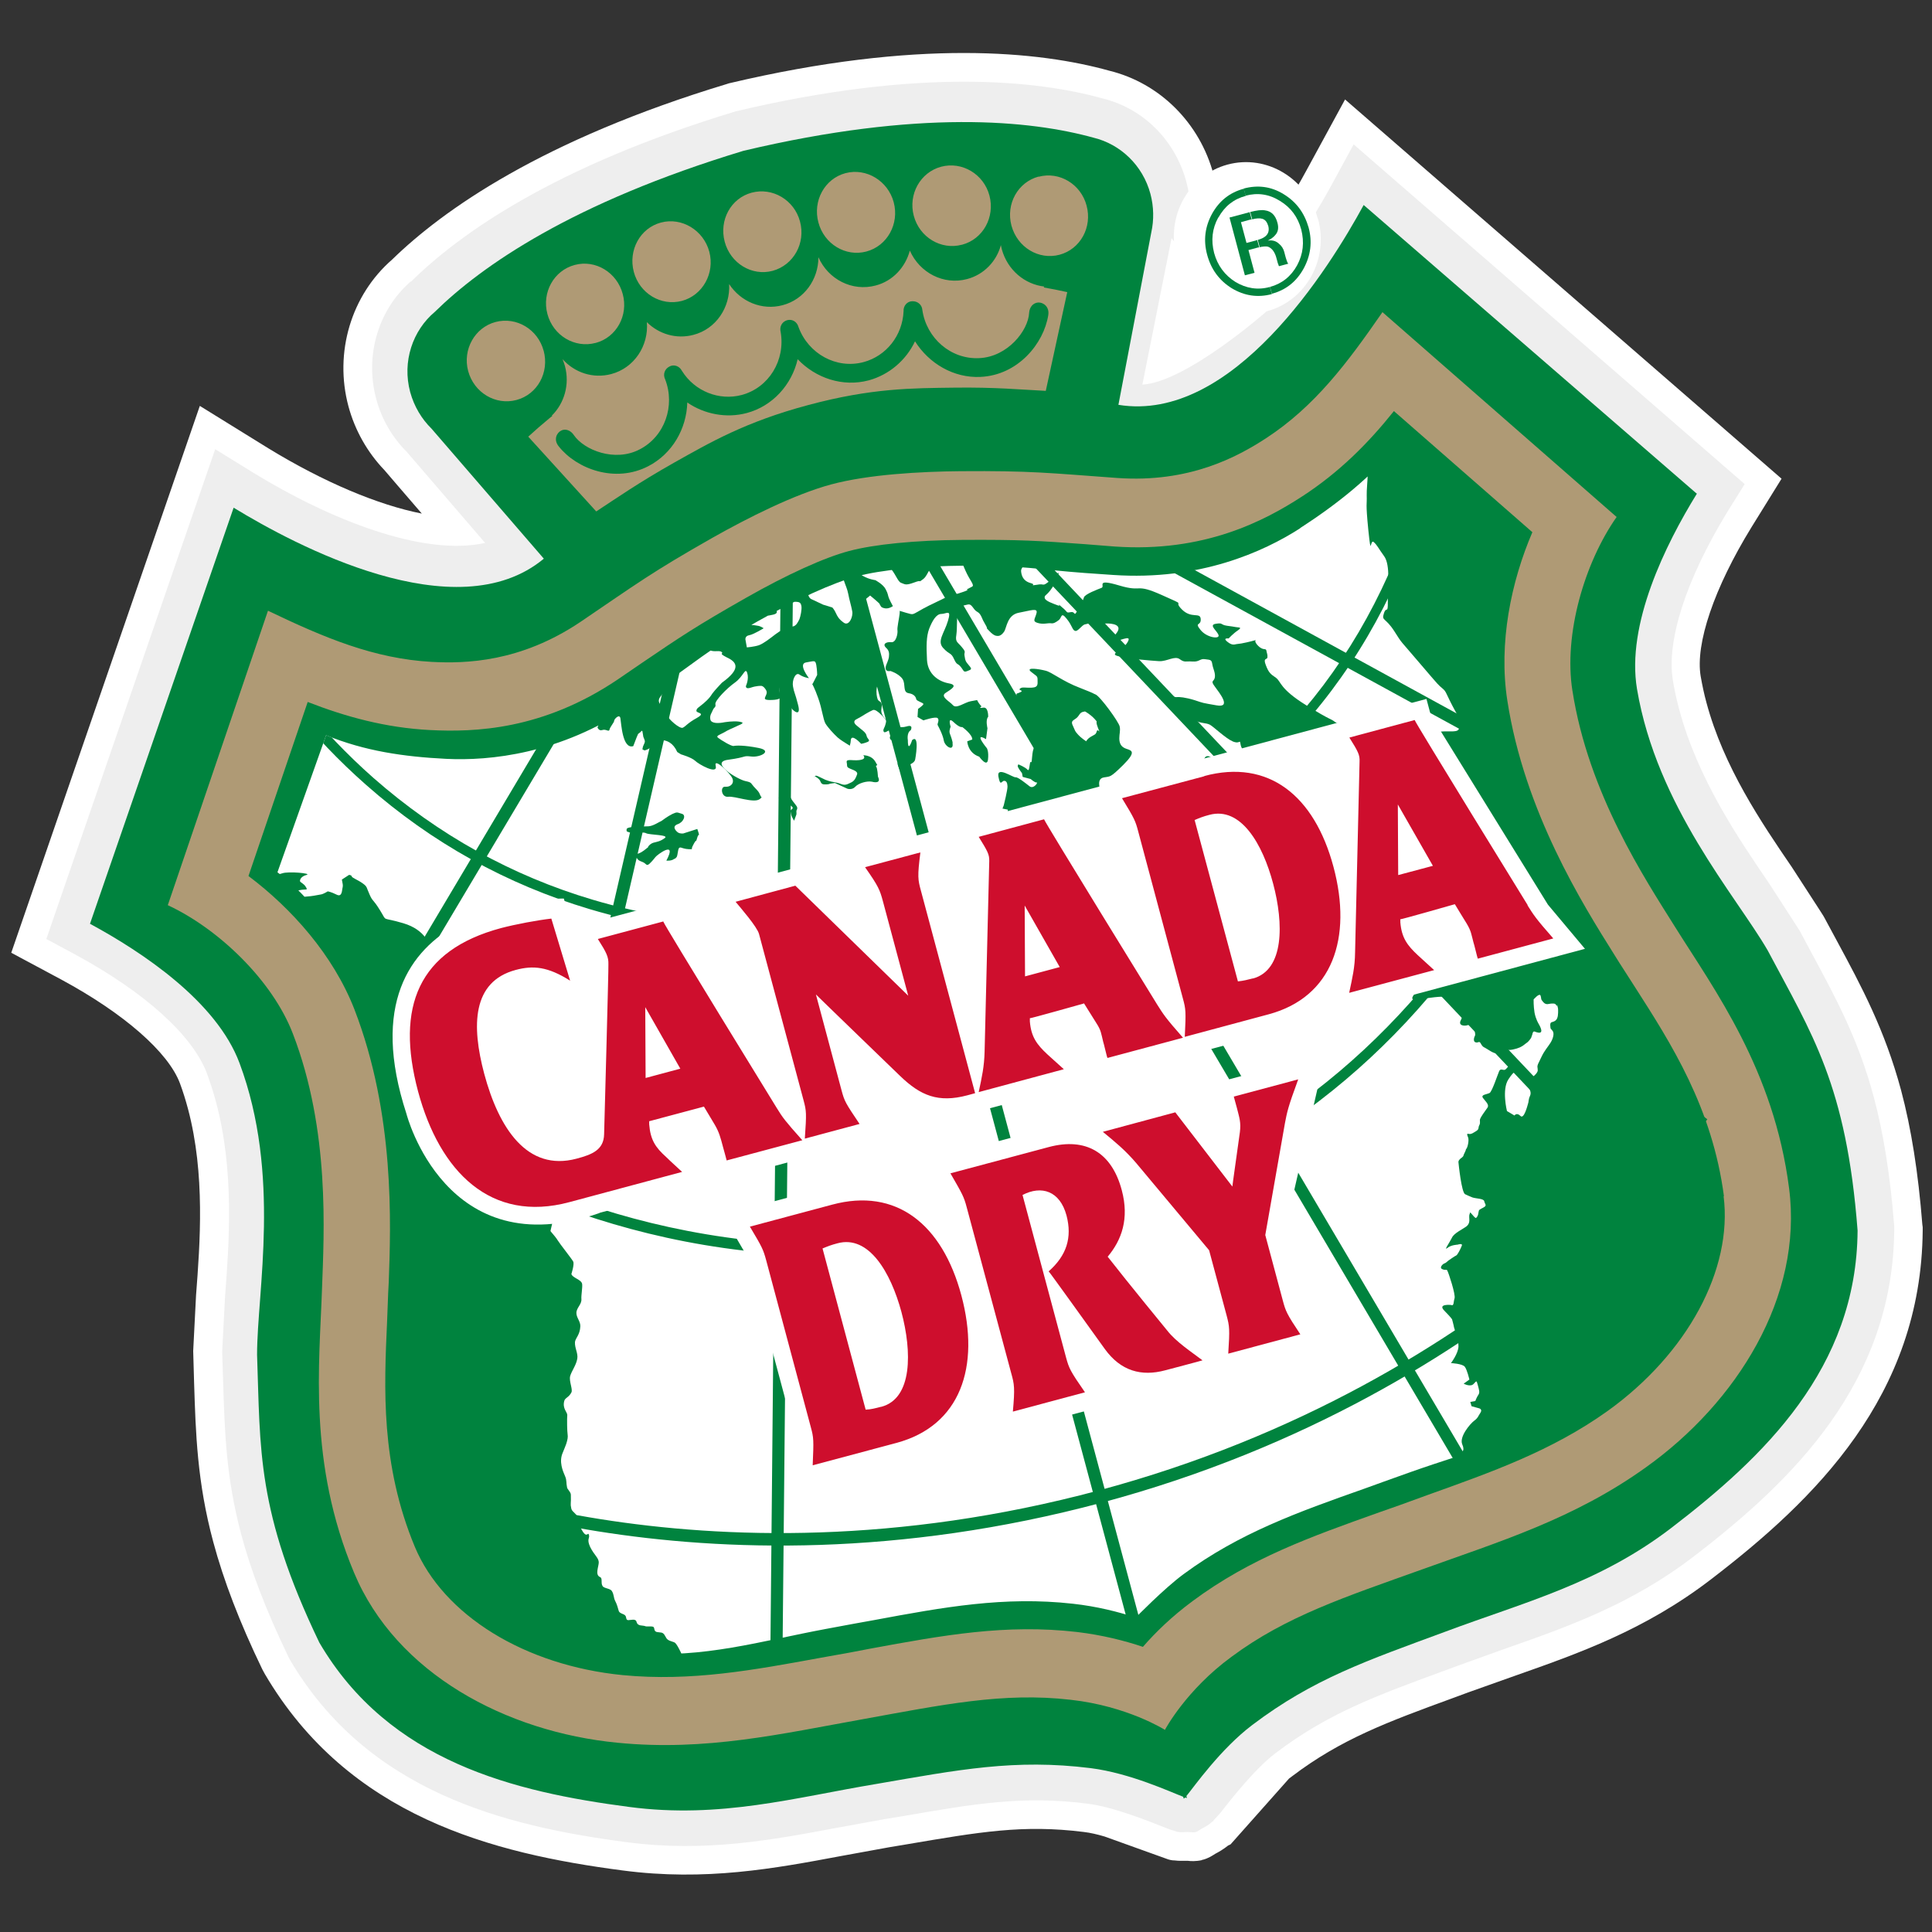
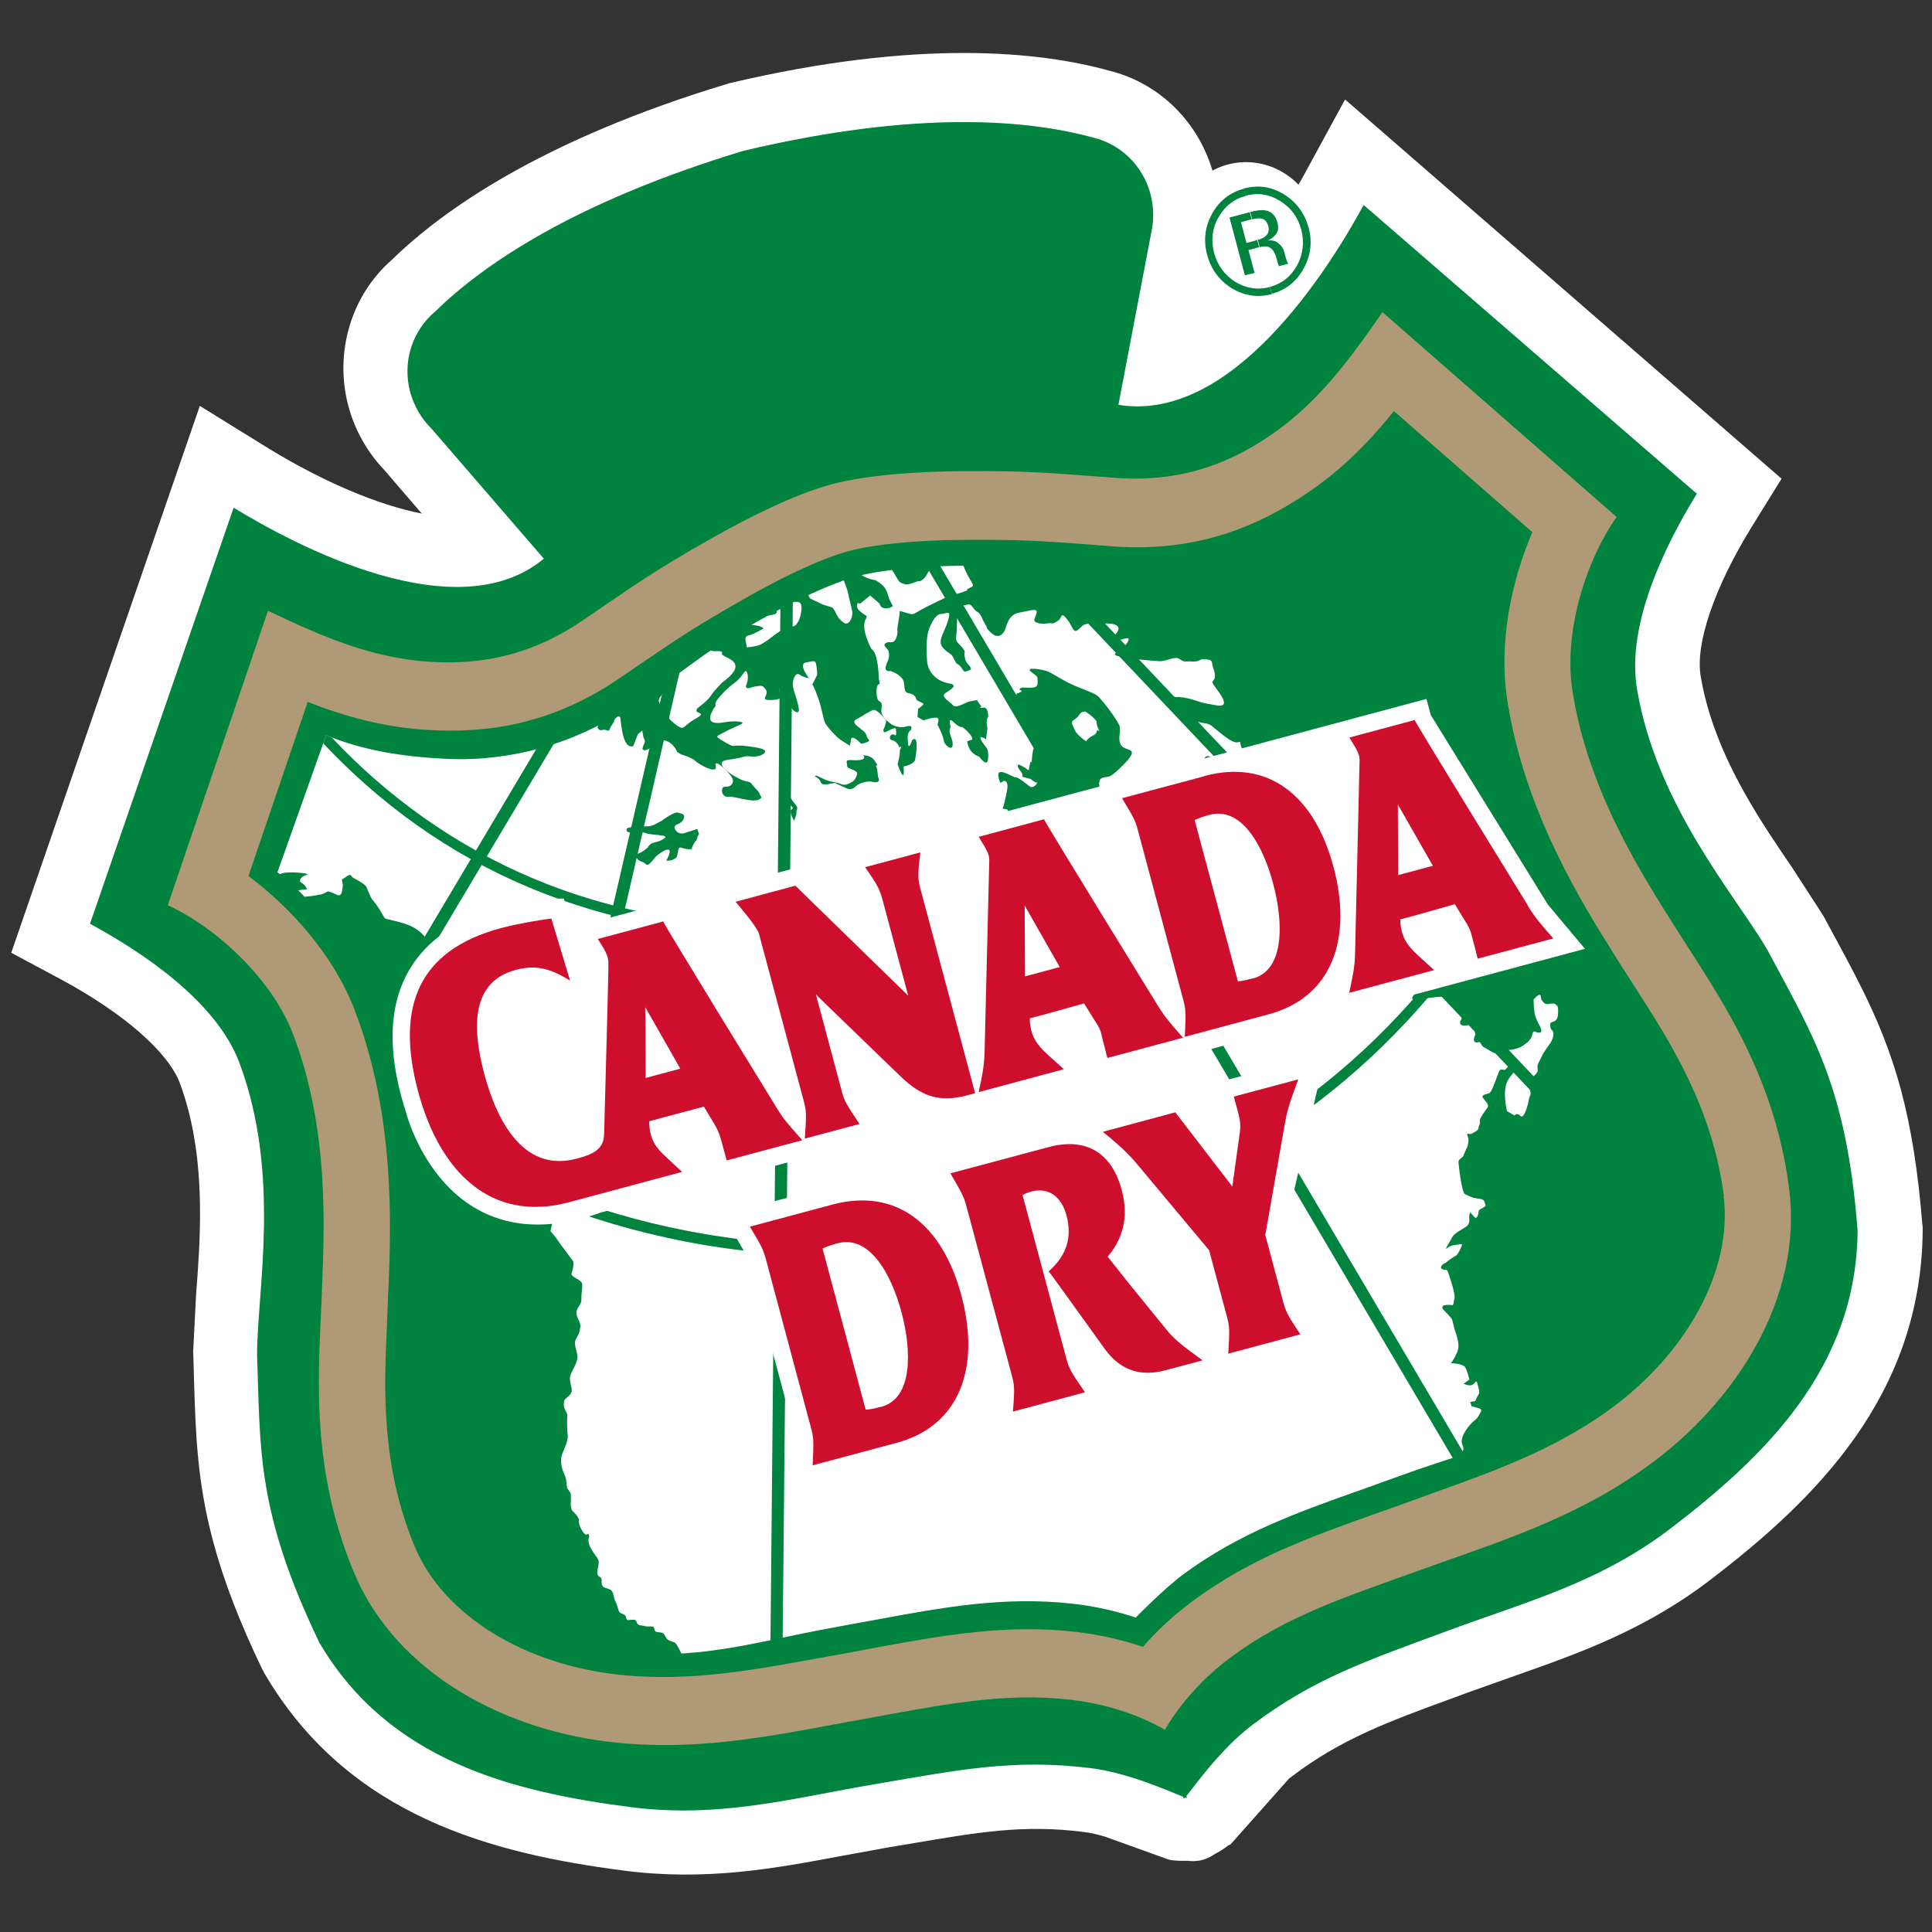
<svg xmlns="http://www.w3.org/2000/svg" id="Capa_1" version="1.1" viewBox="0 0 1080 1080">
  <rect x="0" y="0" width="1080" height="1080" fill="#333333" stroke="none" />
  <defs>
    <style>
      .st0 {
        fill: none;
      }

      .st1 {
        fill: #af9a75;
      }

      .st2 {
        fill: #00833e;
      }

      .st3 {
        fill: #ce0e2d;
      }

      .st4 {
        fill: #fff;
      }

      .st5 {
        fill: #eee;
      }

      .st6 {
        clip-path: url(#clippath);
      }
    </style>
    <clipPath id="clippath">
      <path class="st0" d="M726.8,295.3c-20.5,13.2-56.3,29.4-104.6,26.1l-15.8-1.1c-24.8-1.8-35.6-4.4-66.6-4.1-25.4.2-47.6,2.4-60.8,6h0s0,0,0,0c-13.2,3.5-33.5,12.7-55.6,25.2-27,15.2-36.6,24.4-57.3,38.3l-13.1,8.9c-40.1,27-79.3,30.8-103.6,29.6-23.9-1.2-45.6-4.4-67.1-13.2l-27.2,76.6c24.2,18.3,45.6,51.4,56.9,80.3,21.8,56.1,19.5,114.7,18.2,146.1l-.3,5.5-.7,15.1c-1.6,36-3.7,76.7,14.8,120.8,15.3,36.6,59.1,63.4,111.9,68.5,36.7,3.4,69.7-6.6,105.7-13.3l15.6-2.9,11.1-2c39.2-7.3,73.1-13.5,111.5-9.2,13.5,1.5,25.2,4.5,35.1,7.7,0,0,15.9-16.3,26.8-24.3,31.1-22.9,63.5-34.5,101.2-47.8l10.5-3.8,15.1-5.4c34.4-12.2,67.9-19.9,98.1-41.3,43.1-30.8,67.7-75.9,62.6-115.2-6-47.4-28.2-81.7-47.6-112l-8.1-12.8-3-4.6c-16.8-26.6-48.1-76.2-57.2-135.7-4.7-30.7-2.7-70.1,10-98.2l-61.8-54.8c-15.1,18.6-34.6,33.9-54.7,46.9" />
    </clipPath>
  </defs>
  <g>
    <path class="st4" d="M108.8,508.2c.7,4.3.5,9.4.5,9.4l-6.9,19.8s-8.8-14.2-9.6-18.8l-2.5-11.9c-.9-4.8,7.6-6.1,6.7-10.6-.8-5.1-23.1-16.8-25.5-21.4-2.2-4.2-10.8-10.5-20.4-10.6,0,0-.1,0-.2,0,11.1-3,24.2-8.3,34.3-12.1,1.1-.4,2.5-1,4-1.7-.2.4-.4.7-.6,1.1-7,12.3,20.9,36.1,22.2,43.9,1.4,7.2-3.1,8-2,12.9M359.2,367.8c4.1,4,6.4,31.8,6.4,31.8,12.9,24.9-18.4,15.7-18.4,15.7-15.7-3.5-43.3,4.4-53.1,15.4-10.1,11.1-25,5.9-25,5.9l-40.1-18.3-15.2,2.5s-4.1,2.1-13,2.1c-9.5.3-14-.5-17.8-9.3-2.2-7-12.6-13.4-17.3-16,4.8-5.1,5.9-3.7,20.9,3,18.3,8.6,12.5,6.2,24.3,10.2,11.7,3.7,26,4.1,41,10.3,15,5.8,22.2-.9,32.8-5.4,10-4.7,13.7-13.6,16.9-23.1,4.4-9.1-5.3-13.6-20.2-19.4-14.8-6.1-9.4-6.8-12.6-20.9-2.5-13.8,25-1.4,48.5-8.3,8.9-2.6,8.6-7.6,4.9-12.9,6.5.2,27.7,2.3,38.8,22.1,1.7,2.9,3.3,5.8,5,8.6-3.7,1-9.4,3.1-6.6,6.1M447.5,367c5.8,53.7-11.6,12.9-17.7-2.6,0-.1,0-.2.1-.3,3.9-13.7,10.4-36.1,6.8-53.7,2.4-5.2,3.1-8.4-.5-6-.5.3-.8.3-1.2.6-1.3-3.5-2.8-6.7-5.2-9.5-11.6-14-19.7-10.5-27.1-16.1-4.6-9.9,7.3-17.9,13.5-12.4,7.2,6.6,5.9-8.9,4.1-18-2.2-8.9-25.2,6.1-30.4,8.1-1,.5-2.2.9-3.4,1.2-2.7-3.5-3.5-6.3-.5-12.8,4.8-10,5.9-19.6,6.2-22.8,3.5,3,6.7,5.7,9.2,7.8,9,7.8,30.9,17.9,53.9,11.1,23.1-7.1,13.1,11.9,13.1,11.9-13.7,8.5-8.6,31.3-8.6,31.3.6,42.4,13.5-.8,13.5-.8,24.9-20,10.8,61,10.8,61-2.3,16.4-36.6,22.3-36.6,22.3" />
    <path class="st4" d="M672,1039.8h0c-3.6.8-6.5.6-8,.4h-.4s-.3,0-.3,0h-1c-1.4,0-3.3.1-5.6-.2-1.7,0-3.3-.4-4.8-1l-34.5-12.4c-4.1-1.2-8-2.1-11.4-2.5-34.1-4.3-58.6,0-99.2,6.9-5,.8-7.8,1.3-9.6,1.6h0s-26.9,4.9-26.9,4.9c-37.3,7-75.9,14.2-122.2,8.1-72.6-9.5-153.2-30-200.1-109.9l-1.4-2.6c-12.7-26.3-21.6-49.6-27.4-71.2-9-33.5-9.8-60.6-10.7-89.2l-.5-17.5,1.6-31.2c2.2-28.8,5.2-67.6-4.5-104.1-1.3-4.9-2.8-9.7-4.5-14.3-6.5-17.4-31.3-39.1-66.3-58l-28-15L111.7,226.9l38.3,23.7c31.1,19,61.4,31.7,85.8,36.5-10.3-12-19.1-22.1-20.9-24.3-9.6-10-16.5-22.3-20.1-35.6-8.1-30.1,1.5-62.2,24.4-82.1,28.3-27.6,83.7-66.9,187.3-98.2l.9-.3c106-25.1,174.1-17.8,212.6-7.1,28.3,6.9,50.7,29.2,58.4,58.1,3.4,12.6,3.7,26.3,1,38.7,0,0-3.1,16.1-6.6,35,21.8-18.5,42.8-48.8,57.6-76.2l21.5-39.5,244,212-16.8,27.1c-20.9,34-31.5,65.2-28.4,83.4.9,5,1.9,9.9,3.2,14.6,9.7,36.2,30.8,67.2,47.8,92.1,17.4,26.8,17.7,27.3,18.1,28.1l6.9,12.8c14,25.9,26.9,50,36,83.7,5.7,21.4,9.6,46,11.9,75.1l.2,1.5v1.9c-.8,92.5-60.3,150.5-118.4,195-37,28.4-74.1,41.4-109.9,54,0,0-23.8,8.5-25.6,9.1l-9.2,3.4c-36.1,13.2-62.1,22.8-89.5,43.6-.5.4-1,.8-1.6,1.2l-32.7,36.8-1.3.6c-2.6,2.1-5.2,3.6-7.3,4.7-1.4.9-3.6,2.4-6.8,3.3h-.5ZM211.3,899.4c30.7,51.2,88.1,65.3,145.5,72.8,35.1,4.7,66.6-1.3,100.1-7.6l27.2-5,10.9-1.9c41.9-7.1,74.9-12.8,119.3-7.1,12.4,1.5,25.7,5.5,36.8,9.4,7.7-9,17.3-19.1,27.2-26.6,35.6-27.1,67.2-38.7,107.1-53.5l10-3.7,26.1-9.3c32.2-11.3,62.5-21.9,90.7-43.5,45.9-35.2,88.5-76,89.6-135.9-1.9-23.2-4.9-42.6-9.3-59.1-6.9-25.9-16.8-44.3-29.4-67.5-3.4-6.4-5.3-10-6.4-12.1-1.8-2.8-14.8-22.7-14.8-22.7-19.1-28.1-45.2-66.6-58.1-114.5-2.1-8-3.7-15.2-4.8-22-5.2-30.3,2.6-66.2,23-106.8-14-12.1-113.4-98.5-130.9-113.7-25.3,37.1-62.1,77.8-107.4,89.9-14.5,3.9-29.2,4.7-43.7,2.3l-37.4-6.1s25.4-134.5,25.6-135.2c.4-1.6.3-2.7,0-3.7-.7-2.5-2.6-4.4-5.3-5.1-30.9-8.6-86.2-14.2-176.7,7-89.1,27.1-134.6,59.1-157,81.1l-1.8,1.7-.4.3c-1.8,1.5-2.6,4.2-1.9,6.8.3,1.2,1,2.3,1.9,3.2l1.5,1.6,88.4,102.3-29.1,24.1c-11.2,9.3-24.2,16.1-38.7,19.9,0,0,0,0,0,0-44.8,12-96.8-4.8-137.2-24.3-14.7,42.6-44.2,128.1-56.5,163.8,38,24.8,62.6,52.1,73.4,81.1,2.7,7.3,5,14.5,6.8,21.3,13,48.7,9.4,94.9,6.8,128.6l-.7,13c-.3,4.7-.5,8.6-.9,11.9h0s.5,14.9.5,14.9c.8,26.5,1.4,47.4,8.4,73.6,4.5,16.6,11.5,34.9,21.5,55.9" />
-     <path class="st5" d="M229.6,157.4l1.1-1c-19,15.8-27,41.9-20.4,66.6,3,11.3,9.1,21.8,17.5,30l-1.1-1.2s26.2,30.4,44.5,51.7c-34.9,7.7-87.1-13.2-129.7-39.3l-21.2-13.1L25.9,524.9l16,8.6c39,21.1,65.8,45.3,73.8,66.6,1.9,5.2,3.6,10.5,5,15.7,10.4,38.8,7.4,78.8,5.1,109.1l-1.6,30.7c0,.8.5,15.6.5,15.6.9,29.2,1.6,54.6,10.2,86.7,5.2,19.5,13.4,41.5,26.3,68.2l.4.8.4.8c43.4,73.8,119.6,93.1,188.4,102.1,43.9,5.8,81.4-1.3,117.7-8.1l26.4-4.8c0,0,9.8-1.6,9.8-1.6,40.6-7,67.5-11.7,103.9-7,14.5,1.8,35.4,10.3,43.2,13.4,1.7.7,4,1.5,6.5,2.2h-.4c.3.2.5,0,.9.1,1.6.4,3.4.1,5.3.1,1.6,0,3.4.4,4.8,0,1-.2,2-1.2,3-1.7,2.4-1.3,4.5-2.4,6.2-4.1.3-.2.5-.2.8-.5,0,0-.4,0-.4.1,1.5-1.6,3.1-3.3,4.2-4.6,5.7-7.3,19.1-24.4,30.5-33.1,29.3-22.3,56.3-32.2,93.6-45.9l9.2-3.4c0,0,25.3-9.1,25.3-9.1,34.8-12.2,70.9-24.8,106-51.8,55-42.2,111.3-96.9,112-182.6v-.9s0-.9,0-.9c-2.3-29.5-6.2-52.7-11.4-72.2-8.6-32.1-20.7-54.5-34.6-80.3l-6.9-12.9c-.4-.7-17.2-26.6-17.2-26.6-17.1-25.1-39.7-58.2-50.1-97-1.4-5.2-2.6-10.6-3.5-16-3.8-22.4,7.4-56.8,30.5-94.6l9.6-15.4-218.6-189.9-11.9,21.9c-12,22.2-50.4,87-94,99.7,5.3-27.9,13.2-69.6,13.2-69.6,2.2-9.7,2-20.7-.8-31-6.2-23.3-24.2-41.2-46.9-46.7-36.4-10.1-102-17.2-204.9,7.2-101.6,30.7-154.8,68.7-181.6,95.2M317.5,327.1l16.5-13.6-77.6-89.9-.6-.6c-2.9-2.9-5.1-6.6-6.2-10.5-2.3-8.7.5-17.8,7.2-23.3l.6-.6.5-.6c23.7-23.3,71.4-57.1,164.1-85.2,93.7-22.1,152.2-16.1,184.7-7.1,8.5,2.1,14.8,8.4,17,16.5,1,3.6,1,7.4.2,11.1-.1.7-22.5,118.8-22.5,118.8l21.2,3.5c64.7,10.7,117.2-55.5,145.1-100.6,27.3,23.8,134.1,116.5,154.5,134.2-17.5,31.8-33.5,71.9-27.3,108,1.1,7,2.7,13.8,4.5,20.4,12.2,45.5,37.2,82.2,56,109.9,0,0,15.1,23.1,15.1,23.2,0,0,6.6,12.4,6.6,12.4,12.8,23.8,23.5,43.5,31,71.4,4.5,16.9,7.9,37,9.9,62.7-.9,67-46.6,111.3-95.9,149.1-30.2,23.1-61.7,34.2-95.1,45.9l-26,9.3-9.2,3.4c-38.9,14.4-69.7,25.7-103.7,51.5-12,9.1-23.9,22.9-31.9,32.7-11.8-4.5-29-10.6-43.9-12.4-42.4-5.4-74.7.2-115.7,7.2l-9.6,1.7-27.1,4.9c-34.8,6.6-67.6,12.8-105.2,7.8-61.7-8.1-123.5-23.6-157.6-81.2-11.1-23.3-18.3-42.3-22.8-59.3-7.5-27.8-8.1-50.2-8.9-77.2l-.5-14.9c0,.8,1.6-26.8,1.6-26.8,2.6-33.4,5.9-77.6-6.3-123.2-1.8-6.6-3.9-13.2-6.4-19.9-12.7-34.3-46.6-61.1-77.7-79.9,8.7-25.5,54.8-159.1,66.7-193.4,46.7,25.2,125.1,56.3,174.8,14.7" />
    <path class="st4" d="M736.8,122.4c6.1,22.6-6.7,45.7-28.6,51.6-21.8,5.8-44.4-7.8-50.5-30.4-6.1-22.6,6.7-45.7,28.5-51.6,21.9-5.9,44.5,7.8,50.5,30.4" />
    <path class="st2" d="M948.3,275.8l-186-161.2c-19.1,35.1-73.2,122.1-137.1,111.7l18.4-96.5c1.5-6.8,1.4-14.2-.5-21.4-4.3-16.1-16.9-27.8-31.7-31.4-35.4-9.8-97.5-16-195.8,7.3-95.8,29-146.3,64.3-172.5,90-12.4,10.4-18.4,27.8-13.8,44.9,2.2,8,6.4,15,11.9,20.4l62.8,72.7c-48.9,40.7-139.2-7.6-173.4-28.5l-80.3,232.6c29.4,15.9,70.8,43.5,83.6,77.9,23.3,62.4,9.8,127.7,9.8,163,1.9,52.9-.5,87.4,34.8,160.9,39,66.6,109,83.5,173.3,91.9,50.9,6.7,92.6-5.3,138.3-12.9,45.8-7.9,77.1-14.1,119.6-8.8,22.1,2.8,45,13.5,51.7,16l.3,1h.1c.1,0,.3-.2.7-.6.5.2.8.3.9.2h.1s-.3-1-.3-1c4.5-5.5,19.1-26.3,36.8-39.7,34.2-25.9,64.4-36.1,108-52.2,43.5-16.3,85.6-26.8,126.3-58,51.4-39.4,103.6-89.1,104.1-166.2-6.2-81.3-25.5-109.9-50.3-156.7-17.7-30.5-61.9-80.3-73-146-6.1-36.2,15.9-80.8,33.5-109.3" />
    <path class="st1" d="M879,386.2c-5-31.7,6.8-71.7,24.7-97.2l-130.9-114.5c-19.9,28.8-38,52.8-65.1,70.5-16,10.4-42.8,25-83,22.2-38.7-2.8-48-4.1-87.9-3.8-22.2.2-51.4,1.8-72.2,7.4-20.7,5.6-46.6,18.7-66.1,29.7-34.7,19.7-42.1,25.5-74.1,47.2-33.5,22.5-64.1,23.3-83.1,22.3-32.3-1.8-60-13.5-91.5-28.6l-56,164.6c28.2,13.1,58.4,41.9,69.9,71.8,20.9,54.3,17.4,111.7,16.3,142.7-1.4,42-7.9,97,17.9,158.6,23.5,56.4,85.1,89.1,147.3,95.1,49.3,4.9,92.1-5.1,136.8-13.1,44.7-8.1,78.8-15.3,116.6-10.9,31.6,3.5,52.6,16.8,52.6,16.8,0,0,11.7-22.2,37.3-40.9,30.6-22.7,63.5-33.4,106.5-48.8,42.7-15.4,84.7-28.1,125-57,50.9-36.3,88-95.4,80.1-156.1-8.5-66.2-41.6-110.7-63.9-146.3-16.5-26.4-48.3-74.3-57.2-131.8M963.5,668.6c5.2,41.1-20.3,88.2-64.9,120.2-31.4,22.4-65.1,34.2-100.8,47l-15.4,5.6-11.1,3.9c-38.8,13.8-72.4,25.8-104.6,49.7-11.5,8.5-20.7,17.4-27.8,25.6-10.4-3.5-22.7-6.6-36.8-8.3-39.8-4.6-74.9,1.8-115.6,9.3l-11.5,2.2-16.2,2.9c-37.2,6.8-72.4,13.4-110.7,9.7-54.7-5.4-100.2-33.4-116.2-71.7-19.2-46.2-17.2-88.7-15.5-126.3l.6-15.8.3-5.7c1.2-32.8,3.5-94-19.2-152.7-11.8-30.3-35.1-56.4-59.2-74.5l33.1-97.3c21.3,8.3,43.5,14.4,68.3,15.7,25.2,1.3,63.2-.1,104.9-28.2l13.6-9.3c21.4-14.5,30.2-20.5,58.2-36.4,23-13.1,44-22.6,57.7-26.2,13.8-3.7,36.8-6,63.3-6.2,32.2-.2,42.8.5,68.6,2.4l16.4,1.3c50.1,3.5,83.8-14.3,104.9-28,20.8-13.5,37-29.8,51.3-47.7l77.4,67.7c-11.9,27.7-19,62-14,94.1,9.6,62.2,42.2,114,59.7,141.9l3,4.8,8.6,13.4c20.3,31.7,43.3,67.5,49.8,117.1" />
  </g>
  <g class="st6">
    <path class="st4" d="M454,382.3s1.4,2.3,3.4,8c2.1,5.8,2.7,11.7,4,14.1,1.4,2.3,4.5,5.7,6.9,7.9,2.3,2.1,10.6,6.8,10.6,6.8,0,0,7.1,4.3,2.9,5.5-4.1,1.2-8.9-.9-8.5,1.5.5,2.5-.4,2.6,2.2,3.7,2.6,1,4.3,1.8,3.5,3.4-.6,1.7-1.3,3.2-3,4.1-1.9.8-3.2,2-5.8,1-2.6-1.1-5.1-1.1-7.1-1.8-2.1-.7-1.1-.3-4.2-1.8-3.2-1.5-2.7-1.5-4.4.3-1.6,1.7-10.7,7.9-13.5,8.9-2.8,1.1-6.8,2.8-8.8,2.6-2-.1-5.2.9-6.5-.8-1.4-1.8-.4-2-3.4-5-3-3-1.5-3.2-5.7-4.1-4-.8-20.5-10.5-9.5-11.9,11-1.5,7.8-2.4,12.9-1.8,5,.6,12.2-3.2,4-4.8-8.1-1.6-12.5-1.4-13.9-1.1-1.4.2-7-3.3-8.6-4.5-1.7-1.2,1.1-1.8,3.3-3.1,2.2-1.4,4.9-2.4,6.3-3.1,1.4-.8,5.5-2,3.4-2.6-2.1-.7-6-.5-9.3,0-3.3.7-7.6.9-8.1-1.5-.5-2.4.8-3.7,1.4-5.3.7-1.7,1.8-1.4,1.4-3.3-.3-1.9,6.2-8.7,11-12.1,4.7-3.4,5.7-8.7,6.8-5.3,1.1,3.4-.7,7.2-.7,7.2,0,0-.5,2.1,2.7,1,3.2-1.1,5.7-1,5.7-1,0,0,1.4-.2,2.9,2.5,1.5,2.8-3.4,5.2,1.5,5.4,4.9.1,7.2-.8,6.5-2.2-.8-1.4-.4-5-.4-5l1.7,1.2c1.7,1.2,1.9,1.7,2.3,4.1.4,2.5,1.4,4.8,2.7,6.7,1.3,1.7,5.3,4.6,3.5-2.2-1.7-6.8-2.2-6.6-2.8-10.1-.7-3.4,1.4-8.3,3.6-6.7,2.3,1.6,5.3,2,5.3,2,0,0-6.3-8-1.6-8.8,4.8-.8,5.1-1.4,5.7,1.4.5,3,.5,5.6.5,5.6l-2.5,4.9Z" />
    <path class="st4" d="M482.4,422.2s4.9-.3,7.1,3.9c2.3,4.1,4.9,8.2,4.9,8.2l4.8-3.3s1.5.2,2.3-3c.9-3.2,2.8-9.1.2-12.2-2.5-3.1-4.2-1.2-5.7-4-1.5-2.8-2.9-2.6-1.8-4.8,1.1-2.2,1.2-4.3,1.2-4.3,0,0-5.1-6.6-7.4-5.8-2.2.9-6.6,3.7-6.6,3.7l-2.7,1.5s-2.7,1.1.2,3.5c2.9,2.5,5.1,3.7,5.5,5.6.3,1.9,2.5,2.6.7,3.5-1.8.8-3.7,1.1-3.7,1.1,0,0-5.5-6.1-5.8-2-.2,4.1-2.2,4,.7,6.5,2.9,2.5,6.2,1.9,6.2,1.9" />
    <path class="st4" d="M572.8,453.4l4.6,3.8,2.9,2.6s1.3-3.8,3.4-2.7c2.2,1.2,8.9,3,11.8,3,2.9,0,3.3-1.1,4.8,2.2,1.6,3.3,5.1,3.7,7,3.4,1.9-.3,4.2,1.2,4.2,1.2l-.2,1.6s0,2.5-3.4,3.1c-3.3.5-3.5,2.1-5.8.5-2.2-1.6-3.6-3.9-5-3.6-1.4.3-4.3.2-3.6,4.1.7,4-.1,4.7-.3,6.1-.2,1.6-.6,2.2-.3,3.6.3,1.5.6,3-1.8,3.4-2.4.4-4.5,1.9-5.5-1-1.1-2.8,3.1-4.1-1.1-2.8-4.1,1.2-5.8,2.5-5.8,2.5,0,0-1.5.3-1.8-1.7-.3-2,.8-1.7,1-4.8.5-3.1-.1-3.5-.6-6.5-.5-2.9-.4-4.9-2-8.2-1.5-3.3-2.3-9.7-2.3-9.7" />
    <path class="st4" d="M403.5,381.7s-4.1,4.3-5.3,6c-1.1,1.7-1.9,2.9-4.8,5.4-2.9,2.5-4,2.7-4.1,4.2-.2,1.5,5.6,1,.3,4-5.4,3-6.1,4.6-7.9,5.5-1.8.8-8.3-5.1-8.5-6.6-.3-1.4-3.5-5.9-3.5-5.9,0,0-2.9-2-.4-5,2.3-2.9,3.3-6.2,3.9-8.3.6-2.1.1-2,1.5-4.8,1.4-2.7,2.7,1.1,2.3-6-.3-7.1-7.9-8.3-.5-10.6,7.4-2.3,8-2,11.1-1,3.1.9,4.5.7,7.5,3.7,3,3,6.5.9,8.2,2.1,1.7,1.2-2.3.4,3,3.1,5.4,2.5,8.4,6.1-2.7,14.1" />
    <path class="st4" d="M691.6,438.5s-3.8,1.2-6.5,2.2c-2.7,1-7.2.8-10.9,1.5-3.8.7-6.9,2.2-9.8-.3-2.9-2.5-1.3-3.8-6.3-4.4-5.1-.6-10.3-2.8-12.7-2.9-2.5,0-7.8.4-10,1.8-2.1,1.4-6.8,3.2-6.8,5.8,0,2.6-1.9,5.5-3.3,5.7-1.4.3-8.7-2-9.8-4.9-1-2.8-2.4-7.7,1.5-8.4,3.7-.7,3.4.4,10.9-7,7.4-7.4,4.8-8,1.8-9-3.2-1-4-3.3-4-5.9,0-2.5.7-4.2.2-6.6-.4-2.4-10.9-16.9-13.5-17.9-2.7-1.1,1.4.3-8.5-3.6-10.1-3.8-15.9-8.9-19.5-9.7-3.5-.9-11.1-2.1-8.2.5,3,2.5,3.8,2.3,3.8,4.4-.1,2.1.8,4.4-3.1,4.6-3.9.2-5.5-.6-6.8.6-1.2,1.3,4.6.7-2.8,3.1-7.5,2.4-14.1,3-15.7,2.8-1.5-.3-5.8.5-9,1.1-3.3.6-8,4.4-9.9,2.2-1.9-2.2-7.2-4.7-4.2-6.8,3-2,7.5-4.4,1.9-5.4-5.6-1-11.7-5-12.2-13-.4-8-.4-13.1,1.2-17.5,1.7-4.3,3.9-8.3,6.8-8.3,2.9,0,5.8-3,3.7,3.9-2.1,7-6.3,11.3-2.6,15.2,3.6,3.9,4.3,2.3,6,6.1,1.7,3.7,1.9,2.1,3.7,4.3,1.9,2.3,1.5,3.3,3.8,2.4,2.3-.9,2.7-1,.8-3.2-1.9-2.2-2-2.7-2.4-5.2-.5-2.4,1.2-1.7-1.4-4.8-2.5-3.1-3.9-2.9-3.2-7,.6-4.2,0-10.6,1.1-12.9,1.1-2.2,1.3-3.2,3.7-3.7,2.4-.5,2.8-1.1,4.8,1.7,1.9,2.7,2.7,1.5,4.2,4.3,1.4,2.8.2.9,2.3,4.6,2.2,3.7-.3,1.1,2.2,3.7q2.4,2.6,4,2.8c1.4.3,2.8,0,4.4-2.3,1.5-2.3,1.7-9.4,8.3-10.6,6.6-1.2,10.7-2.9,9.8.3-.8,3.2-2.5,4.5.6,5.4,3.1,1,5.8,0,7.4.2,1.5.3,2.8-.5,4.5-1.8,1.7-1.3,1.1-4.8,4.3-.8,3.2,3.9,3.1,6.1,4.6,6.8,1.7.8,3.9-3.3,5.8-3.6,1.9-.3,1.8-.8,3.8-.7,1.9.2,2.3-.4,3.8-.2,1.5.2,1.6.8,3.1.5,1.4-.2,10.6-.4,7.2,4.8-3.5,5.1-7,4.3-3.5,5.1,3.5.9,12.4-4.7,9.3.5-2.9,5-11,6.5-4.8,7.9,6.1,1.5,18,2.4,22.5,2.7,4.4.2,8.7-3.2,11.5-1.1,2.8,2,3.2,1,7.1,1.3,4,.3,4.1-1.8,7.1-1.3,3.1.4,3.6.3,4,2.9.4,2.5,1.8,4.7,1.4,7.3-.5,2.6-2.7,1.5,0,5.1,2.6,3.6,9.5,12,1,10.5-8.6-1.5-7.1-1.2-12.3-2.9-5.2-1.6-8.7-1.9-10.1-1.7-1.5.2-5.8-2.5-3.2,1.1,2.6,3.6,3.6,6.4,3.6,6.4,0,0-2.5,2.4,1.5,2.8,4,.3,6.2,1.5,8.9,2.9,2.7,1.5,5.6,1.1,7.8,2.2,2.1,1.1,8.7,7.6,12.9,9.4,4.3,1.7,3.7-1.7,4.3,1.7.6,3.5,4.4,5.3-2.7,6.6-7.1,1.2-10,1.8-12,1.1-2.1-.7-4.3-2.3-5.4-.1-1,2.2-5.2,3.5,1.8,4.3,6.9.8-8.1,1.4,10.1,2.2,18.3.8,13.5,4.2,13.5,4.2l-7.1,3.7Z" />
    <path class="st4" d="M606.5,397.7c-1.9.4-2.3.4-3.8,2.7-1.6,2.3-4.6,1.9-3,5.2,1.5,3.2,1,2.9,2.9,5,1.9,2.1,4.6,3.8,4.6,3.8,0,0,.3-1.1,2.5-2.5,2.3-1.4,2.8-1.1,3.4-3.1.6-2.1,2.5,2.6.6-2.1-1.8-4.8.6-2.1-1.8-4.8-2.4-2.6-5.2-4.1-5.2-4.1" />
    <path class="st4" d="M540.2,329.5s3.4-.1-5,2.4c-8.3,2.5.3-1.1-11.9,4.7-12.2,5.7-11.9,7.2-14.4,6.6-2.5-.6-8.8-2.6-8.8-2.6,0,0-2.3-4.1-3.1-6-.8-1.9-.4-2.4-1.9-5.2-1.4-2.8-5.8-5.1-5.8-5.1,0,0-3.5-.4-6.8-2.3-3.3-1.9-4.4-2.2-4.6-3.7-.3-1.5-.4-4.5,3.2-3.7,3.6.9,11.7-3.1,12.5-1.1.8,1.8.8,1.3,3.7,3.8,3,2.6,4.5,7.9,6.4,8.5,2.1.7,2.3,1.7,7.4-.2,5-1.9,1.5.7,5-1.9,3.4-2.6,2.8-8.7,10.6-9,7.7-.4,7.2-.8,9.2-.6,2,.1,1.3-.8,3.8,4.9,2.5,5.7,5.4,8.2,3.6,9-1.8.9-3.1,1.6-3.1,1.6" />
    <path class="st4" d="M491.7,337.5c-1.3-1.3-5.3-4.6-5.3-4.6l-5.5,4.5-1.5-.3s-1.1,2.2.7,4c1.8,1.6,2.4,2.1,5.1,3.6,2.7,1.5,5.9,2.5,7.2,2.3,1.4-.2,2.7-1.5,2.4-2.9-.3-1.5-3.2-6.6-3.2-6.6" />
    <path class="st4" d="M471.7,324.4c1.1,3.3,1.9,4.7,2.5,7.7.5,2.9,1.7,6.7,2.2,9.6.6,3-1.8,8.5-4.7,6.4-2.8-2-3.5-3.4-4.4-5.3-.8-1.9-2-3.2-2-3.2l-5.2-1.6s-3.8-1.8-5.5-2.6c-1.5-.7-2-.6-3.1-3.5-.9-2.8-.2-7,1.2-6.8,1.5.2,1.2,3.8,3.3,4,2,.1,3.9.3,5.2-1,1.2-1.2,2.8-3.5,4.1-4.2,1.3-.8,6.4.4,6.4.4" />
    <path class="st4" d="M436.2,328.1s-1.7-.7.5,2.5c2,3.2,1.4,4.8,3.5,5.4,2.1.7,1,.4,3.9.4,2.9,0,3.5.4,3.9,2.4.3,1.9-.5,5.7-1.1,7.3-.8,1.6-1.8,3.8-3.7,4.1-1.9.3-2.1-.7-3.8.7-1.7,1.3-2.2.9-5.7,3.5-3.4,2.6-6.8,5.3-9.5,6.3-2.8.9-6.7,1.2-6.7,1.2l-.8-4.4s-.3-2,2.1-2.4c2.4-.4,8.1-3.9,8.1-3.9,0,0-1.7-1.2-3.3-1.4-1.5-.3-5-.7-6.5-.5q-1.4.2-3.4.1c-2-.2-14.3-.4-14.2-2.5,0-2,4.8-5.9,4.8-5.9,0,0-.7-.9,1.4-2.8,2.1-1.9,5.2-6.5,7-7.3,1.8-.8.9-.7,3.5.4,2.6,1,3,.5,4.9,3.1,2,2.7.4-1,2,2.7,1.7,3.8,1.1,3.4,2.4,5.2,1.3,1.8,1.7,1.2,3.2,1.4,1.5.3-1.3.8,1.5.3,2.8-.5,4.7-.9,3.9-2.7-.9-1.9-1.8-4.3-1.8-4.3,0,0,.1-2-.7-3.8-.8-2,4.3-8.5,4.3-8.5l.2,3.5Z" />
    <path class="st4" d="M409.3,328.4l-7.9,2.4s1.1.8-3,2.1c-4.2,1.3-5.9,2.6-5.9,2.6,0,0-5.9,2-6.5-.9-.6-3,1.3-5.8,1.3-5.8,0,0-1.3.8,5.3-3.5,6.6-4.3,3.2,1.4,6.6-4.3,3.4-5.6-.8-4.3,3.4-5.6,4.2-1.3,5.7-3,7-1.7,1.2,1.3,1.6-1.9,1.8,4.2,0,6.1-2,10.5-2,10.5" />
    <path class="st4" d="M417.3,310.7s1.2,1.3,3.9,2.4c2.6,1-.1,2,4.1,1.3,4.3-.8,2.7-1.5,3.9-3.2,1.2-1.6,5.7-3.5.8-4.1-5-.7-11.7.6-11.7.6l-.9,3.2Z" />
    <path class="st4" d="M517.9,309.6c5.4-2,9.1-3.7,11.5-4.1,2.3-.4,4.1-4.3,4.1-4.3,0,0,1.2-4.2-.6-6-1.8-1.7-.9.7-1.8-1.7-.9-2.3,3.2-6.1.6-7.7-2.8-1.4-4-2.8-4.3-4.3-.3-1.5-1.8-4.8-.6-5.9,1.2-1.3,3.4-2.7,2.3-5.6-1-2.9-1.1-3.8-2.9-5.5-1.8-1.7-3.3-2-3.7-4.3-.5-2.5,2.1-4.5,3-7.7.8-3.2,4-23.5,3.2-24.9-.7-1.4-.4.5-1.9-5.3-1.6-5.8-2.2-8.7-3-10.6-.8-1.9-1.6-3.3-1.6-6.3-.1-3,.5-2.6,0-5.6-.6-2.9,2-7.5-1.8-7.3-3.9.2-2.7-1.1-11.7.6-9,1.6-9.7.2-11.8,2.2-2,1.8-5.3,3.4-8.1,6.5-2.8,3-3.3,3.1-4.7,6.4-1.3,3.3-2.3,8.5-2.3,8.5,0,0,9.1-6.2-1.5,2.8-10.6,8.9-10.2,5.9-10.6,8.9-.4,3.1-.4,2.7-.1,5.1.5,2.4.4,3.9,2.3,6.7,1.9,2.7-1.3,1.3,4.4,5.3,5.6,4.1,13.9,1.2,15.4,1.8,1.7.7,2.9-.5,2,2.7-.9,3.2,1.6,3.2-3.6,4.2-5.3.9-8.3,5.6-13.2.3l-4.8-5.2s-8.2-9.7-9.1-4c-.9,5.8-1.6,4.8-1.3,8.8.3,4,0-.4,1.2,6.4,1.3,6.9-.4,3.1,1.3,6.9,1.7,3.6.3,1.5,3,5.5,2.8,4.1-10.5-6.7,5.2,4.2,15.7,10.9,8.1,7.2,8.1,7.2,0,0,0,2,.6,3.4.7,1.4.9,2.4,2.6,3,1.6.7,1.4,2.3,4.6,1.2,3.2-1,2.8-3.6,4.6-1.3,1.9,2.2,3.3,4,4.5,5.8l1.3,1.7,4,2.9s.9,2.4-.3,3.6c-1.2,1.2-4,2.3-4.2,3.8-.2,1.5-.9,3.2,1.3,4.4,2.1,1.2,0,.5,4.6.7,4.4.2,5.9.5,8.1-.5,2.3-.9,5.7-3.5,5.7-3.5" />
    <path class="st4" d="M471.8,290.4c-.6-.3-1-.7-1.4-1.1-2.4-2.1-2.4-4.4-4.5-1.9-2.3,2.9-2.8.5-2.3,2.9.4,2.5-.4.6,1.2,3.8q1.5,3.3,3.3,5.1c1.8,1.7-.2,1.5,3.2,1.4,3.4,0,6.4.4,5.9-2.5-.6-3,2.8-6.1-1.2-7l-4.1-.7Z" />
    <path class="st4" d="M450.6,284.6s-3.8.6-5.7.4c-2,0-4.4-2.2-4.2.8,0,3-1.3,1.3,1.6,5.8,2.7,4.6,2.6,6.2,4.2,7.3,1.7,1.2,2,.2,4,.8,2.1.7.5.4,3.9,2.4,3.3,1.9,6.8,2.3,6.8,2.3,0,0,3.1,3.6,2.1-1.9-1-5.4.2-4-3.5-8-3.7-3.9-3.1-3.5-4.4-5.3-1.3-1.8-3.1-3.5-3.1-3.5l-1.7-1.1Z" />
-     <path class="st4" d="M577.9,296.6c.4,2.2,1.3,4.3.2,5.9-1,1.6.5.4-1.9,4-2.4,3.6-1-.7-2.5,5.5-1.5,6.1-3.4,5.1-2.8,8.2.5,3.1,2.3,5,5.4,5.8,3.3.9-1.5,1.6,3.3.9,4.6-.9,2.8,1.2,6.6-1.7,3.9-3,6.5-7.5,5.2-3.2-1.4,4.3-.2,1.9-3.2,6.5-3.1,4.7-4.5,4-4.2,5.8.3,1.7,5,3.2,7.3,4.1,2.3,1-1.2-2.1,2.3,1,3.7,2.9,2,3.3,4.9,2.8,3-.6,1.5,3.4,4.2-1.7,2.5-5,2.6-4.5,3.2-6.5.5-1.9,7.9-4.6,9.9-5.4,2.1-.9-3.6-5.3,9.9-1.3,13.4,4,8.5-1.5,23.7,5.3,15.3,6.8,5.8,2.5,11.2,8,5.4,5.5,10.3,1.4,10.6,5.4.3,4.1-3.7,1.6-.2,6,3.4,4.4,10.6,5.4,10.2,3.2-.4-2.3-5.9-5.8-1.6-6.5,4.3-.7,2.3.5,6.3,1.1,4.1.6,1.8.2,4.1.6,2.2.5,4.8,0,2.1,1.9-2.7,1.8-5.3,4.6-5.3,4.6,0,0-3.2-.4-1.1,1.5,2.2,1.9,3.5,2.1,4.8,1.8,1.2-.2-.5,0,3.4-.5,3.9-.7,8.1-1.9,8.1-1.9,0,0-1.2.7,1.4,3.3,2.7,2.7,4.2,1.1,4.5,2.5.2,1.3.8,2.5.6,3.9-.1,1.4-2.6,0-.9,4.3,1.6,4.2,2.6,5,5.7,7.1,3,2.3,2,6.1,16.8,15.3,14.9,9.2,13.2,7.1,16.2,9.4,3.1,2.1-2-1.9,15.6,3.5,17.7,5.5,17.7,8.2,24.7,7.9,6.9-.4,15.9.8,17.6-1.7,1.7-2.6-6-3.6.5-4.3,6.4-.6,10.7.9,11-2.3.2-3.3,5.1,4-1.5-7.9-6.6-12-5.3-11.8-7.9-14-2.6-2.3-.9-.3-12.7-14.1-11.7-13.8-9.3-10.2-14.2-17.9-5-7.8-7.2-5.6-5.8-9.9,1.4-4.4,2.3.9,2.2-6.8,0-7.7,1.5-20.2-2-25.1-3.5-4.8-3.8-6.1-5.9-8-2.1-1.9-1.3,9.4-3-6.7-1.6-16.2-.7-13.6-.9-19.4-.2-5.9,2.3-18.6-1.8-21.4-4-3-5.5-3.6-6.5-6.6-1-3-4-4.8-6.3,1.6-2.3,6.3-.4,11.5-5,10.9-4.5-.5-6.1-2.1-6.1-2.1,0,0-3-4,.2-6,3.2-1.9,4.7-3.1,5.3-4.6.6-1.4,1.6-1.2,1-4.3-.6-3,2.5-3.2-1.7-4.7-4.2-1.5-2.8-3.1-6.4-1.2-3.6,2-5.2,5.1-6.9,3.5-1.5-1.6-.3-2.3-1.9-3.7-1.6-1.6-3.3-5.8-6.4-5.8-3.1.1-5.7,4.6-7.8,2.8-2.1-1.9-.8-2.1-3.4-3.9-2.5-1.8-4.1-2.9-6.1-4.4-2-1.4-6-6.2-7.5-7.7-1.6-1.6-2.1-6.9-6.4-6.1-4.2.7,5.2,2.3-7.4,2.7-12.6.4-15.3-4.5-15.3-4.5,0,0,1.9-3.5-3.1-2.6-5.1.8-1.2,1.1-5.1.8-4-.2,6.4,3.9-7.4-1.8-13.8-5.7-15.6-3.6-17.1-5.1-1.6-1.5-2.9-3.1-4.5-5.1-1.7-2,0-.5-4.8-4.6-4.8-4.2-.9.1-5.8-7.1-4.8-7.3-5.9-8.5-7.3-6.8-1.4,1.5-1.7,2.9-1.7,7.5,0,4.6,1.6,13.4,1.6,13.4l-11.3-4.3s2.1,2.3.4,4.5c-1.8,2.1-2.6,2.7-3.1,4.6-.5,1.9-1.6,3.5-1.6,3.5l-4.1-10.7s6.8-4-.7-1.6c-7.5,2.2-24.8,1.2-22.4,9.4,2.4,8.2,2.8,8.1,3.6,12.5.8,4.4,2,4.2,1.2,8.9-.9,4.7-4.2-3.3-1.1,6.1,3.1,9.4-1.6,13-1.6,13,1.7,4.7,1.7,7-.3,7.8-2,.8-.1-2.7-2,.8-2,3.6-3.2,6.5-3.8,8-.6,1.4-1.1,3.8-.4,5.4.8,1.7,1.4,2.9,1.4,2.9,0,0,1.4,2.5.4,4.5-.9,1.9-2.8,6.4.2,10.8,3.1,4.5,3.6,5.2,3.1,7.2-.6,1.9,3.1,2.6,3.1,2.6l4.2,1.1Z" />
    <path class="st4" d="M870.1,562.4c-.3-1.3-1.1-1.5-2.7-1.4-1.6,0-3,1.1-4.7-.8-1.7-1.9-.9-1.8-1.5-3.6-.6-1.8-3.9,2.1-3.9,2.1,0,0-.1,3.6.5,7.3.7,3.8,2.3,6.3,2.3,6.3,4.2,7.3-1.6,4.5-2.4,4.3-.9-.1-1.1,1.6-1.1,1.6l-.7,2s-1.2,1.9-2.4,2.7c-1.2.8-1.9,1.7-3.9,2.6-2,.9-5.8,1.8-7.2,1.3-1.4-.6-3.9.6-5.3,1.8-1.5,1.1-6-2.5-7-2.9-.8-.4-1.4-.6-2.3-2.3-.9-1.8-1.4-.3-2.8-.7-1.4-.2-1.3-2.2-.5-3.7.9-1.5-2.4-8.8-2.3-7.1,0,1.6-8.1,2.8-5.5-1.8,2.6-4.7-2.5-12.1-2.5-12.1-9.4-3-25.8,3-24.7-.3,1-3.3,9.4-10.3,10.8-12.7,1.4-2.6,15.9-11.5,15.9-11.5,16.4-10.1,14.6-19.6,15.2-22.4.5-2.9-1.3-6.7-2.2-8.5-.9-1.8,2.4-6.2,2.4-6.2,0,0,2.4-3.2,4.5-5,2.1-1.8,1.1-5.7,1.1-5.7,1-1.6,1-7.7.8-8.8-.2-1.1-2-3.6-3.1-3.4-1,.2-4.7.2-4.9-.8-.2-1.1-.2-2.5-1.5-5.4-1.4-2.8-1.1-1.1-2.6-2-1.6-.8-4.1-.3-7.7.6-3.6.9-2.4,2-1.6,3.8.6,1.9-1.8,5.1-2.8,2.5-1-2.6-1.3-1.5-2.1-3.3-1-1.8-1.5-2.3-3-1.4-1.4.8-4.2,6.8-4.5,9.1-.4,2.3,0,9.2-2.2,13.4-2.1,4.3-2.7,1.3-5.5-6.8-2.8-8.2,3.7-10.7,4.3-11.6.6-1,3.9-5.2,6-7.2,2-2.1-2.3-2.1-4.1-1.8-1.8.4-3.7,1.5-3.4,3,.3,1.7-6.4.6-8.3,1.5-1.9.8-3,1.1-5.5,1-2.4,0-4.3,1.1-5.5.4-1.1-.6-8.9.1-9.8-1.1-1-1.2-6.9-.7-6.8-1.8,0-1.1-.4-6.6.3-8.6.7-2.1-6.4,1.9-7.3,1.3-.9-.7-2.4-2.9-3.5-4.7-1.2-1.7-6.5,1.2-8-1-1.5-2.2-6.3-3.6-6.3-3.6,0,0-4.4-2.1-5.8-2.7-1.5-.5-8-2.6-9-3.7-1-1-2-.4-5.8-3.4-3.7-2.9-3.8,1.3-3.8,1.3,0,0,2.1,2.7,1.5,5.2-.5,2.6,1.9,5.8,2.1,6.7.2.8,2.3,6.8,2.3,6.8l-1.5,4.5.4,4.9s-1.4,4.4-2,5.6c-.6,1.2-.5,1.7-7.3-1.2-6.6-3-7.7,1.6-7.7,1.6-2.3-5.4-6.4-5.8-7.5-7.5-1.1-1.7-1.7-2.3-1.8-3.8,0-1.7.9-2.4-2.2-3.2-3.1-.9-5.3-7.2-6.4-8.6-1.1-1.5-1.9.9-2.5,2.4-.5,1.4-6.8,2-10.7,1.9-3.8-.1-.3-2.1-.3-2.1,0,0-5.9-1.8-7.2-1.5-1.3.2-2.8.8-3.3,0-.3-.8-.8-.7-6.7-2.2-6-1.5-4.4,2.7-4.4,2.7,0,0-1.5,3.4-7.5,6.1-6,2.8,1-.2-5.6.5-6.6.6-6.4,1.7-7,5.7-.6,4,2.6,6.4,5.5,7.6,2.8,1.2,3.1,6.6,3.8,8.8.7,2.1,2.7,4.5,6.6,5.4,3.9,1,6.9,6.9,4.1,14.9-2.8,8,1.8,11.4,1.8,11.4,6.3-.8,18.5,4.2,25.3,15.2,7,11,1.2,26.5-5.6,31-6.7,4.5,1,8.1,4,9.9,3.1,1.7,10.7-25.8,10.7-25.8l-24.5,1.8s.4,19.8,2.7,20.6c2.2.6,0,0,0,0-8.4-4.7,11.8-4.6,11.8-4.6,0,0-19.4-6.3-20.6-8.4-8-14.2,11.5,19.5,11.3,18.1-.3-1.3,2.6,6.8.6,6-2.1-.8-2,7.6-2,5,.2-6.8-36.9-26.1-11.4-2.5,2.2,2.1-2.4-3.7-3.3-7.2-.9-3.4-2.5-3.5-2.5-3.5,0,0-7.3,1.1-8.9,1.1-1.6,0-6.2,2.5-7,2.9-.7.4-4.1,3.8-5,2.1-.8-1.7-8.3-3.2-13.8-2.3-5.5,1-10.8-2.8-12.9-4.7-2.2-1.8-12-2.3-14.3-1.9-2.4.4-5.4-.2-8.1,0-2.6.3-5.9,5.8-8.2,7.9-2.2,2.1-3.4-8.8-3.4-8.8,0,0-5-8-5.4-9.4-.5-1.2-3.2-6.3-8.7-3.1-5.6,3.2-4.7-1.4-7.9-6.4-3-5-3.3-21.1-3.8-22.4-.5-1.3,1-8.9,2.5-10.7,1.5-2,.8-11.6.8-11.6,0,0,2.1-2.2,2.7-4,.8-1.8.3-2.6.8-3.5.4-.9,2.4-1.5,2.4-1.5,5.3-1.8,1.5-10.8,3.3-11.7,1.6-.9,1-4.4.1-5.1-.9-.6-1.9-2.7,4.9-3.8,6.8-1.3,5.3-9.1,5.6-10.5.2-1.5.5-8.7.5-8.7l-3-.6.7-1.8s2.2-8.7,2.1-10.7c-.1-1.9-.6-3-1.9-3-1.4,0-2.1,3.5-3.2-2.5-1-5.9,8.3.8,9.6.5,1.3-.2,5.7,3.4,7.9,5.1,2.2,1.6,4.9-2.3,3.9-2.2-1,.2-3.3-1.9-3.3-1.9l-4.5-1.2-.4-2.1s-1.7-2.2-2.2-3.3c-.5-1,.2-1.6.2-1.6,0,0,3.8,1.5,5.1,3,1.3,1.4,1-5.1,1.9-4.3.9,1,.2-6.2,2.1-8.7,2-2.6-.4-8.3-.9-9.5-.5-1.3-4.9-3.3-8.6-6-3.7-2.7,1.9-5.9,1.9-5.9l-.2-3s-2.5-.7-2.6-2.3c0-1.6,1-4.8-.9-3.4-1.9,1.5-6.3-.8-7.7-2.5-1.4-1.7-8.2.3-9.3.5-1,.1-2.6.7-4,3.2-1.4,2.5,2.6,6.5,2.6,6.5,0,0-2.2,1.2.9.7,3-.6,2.8,5.1,2.8,5.1-1.6,1.7-.4,6.4-.4,6.4l-.8,6.1c-7.3-4.3.5,5.1.5,5.1,0,0,1.1,1.8.6,6.3-.5,4.6-4.9-1.6-4.9-1.6-6.5-2.2-6.7-8.6-6.7-8.6l2.8-1c.2-2.8-5.6-7-5.6-7,0,0-1.2.7-4.8-2.7-3.6-3.5-1.7,2.5-1.7,2.5-1.4,4.1-.2,3.1,1.1,8.7,0,.3,0,.6,0,.8.6,4.5-4.3,1.6-4.9-1.7-.6-3.5-3-7.8-3.4-8.6-.5-.7,1.1-2.7,0-3.9-1-1.2-8,1.2-8,1.2l-3.3-1.9.3-4.5s2.8-1.9,3-2.7c0-.8-3.7-1.6-4-2.7-.2-1.1-1-2.9-4.3-3.4-3.4-.6-1.5-4.8-3.3-7.8-1.9-3-6.8-4.6-6.8-4.6-4.2.7-2.3-3.6-2.3-3.6,0,0,1.3-3,1.4-4.1,0-1.2.7-3.3-1.6-5.3-2.2-2.1.2-3.4,2.9-3.1,2.8.3,3.7-4.9,3.5-6.5-.3-1.6.9-6.6,1.2-9.4.3-2.8-.4-6.4-4.2-4-3.9,2.4-6.6-.2-6.6-.2-5.9-2-8,7-8,7-3.5,5.1,3.1,17,3.1,17,3.8,1.8,4.1,16.5,4.1,16.5l.5,2.9c-2.7-.1-2,8.4-.7,9.3,1.2,1,2.3,1,1.6,4.8-.6,3.7,3.1,6.4,4.7,7.8,1.6,1.4,5.4,3.1,9.4,1.9,4.1-1.3,2.3,2.1,2.3,2.1-2.4,1.5-1.6,5.6-1.6,5.6,0,7.5,2.4-.1,2.4-.1,4.4-3.6,1.7,10.8,1.7,10.8-.5,2.9-6.5,4-6.5,4,1,11.5-3.4-1.4-3.4-1.4,0,0-2.8-.3-5.5-.6-2.8-.3,4.3-3,4.3-3,0,0,4.8-7.3,2.9-6-1.9,1.1-1.5-.9-4.6-3.1-3.1-2.2-.1-4.8,1.2-3.6,1.2,1.2,1.1-1.5.8-3.2-.3-1.6-4.4,1.1-5.4,1.5-1,.5-2.3.4-6.2-1.7-3.8-2.1-2.8,3.3-2.8,3.3,1.3,5.6-2.5,6.8-2.5,6.8-4.5,1.9.9,4,.9,4l8.7,2.9-1.7,1.1-.4,1.9s-2.3.5-1.6,1.2c.7.7,1,5.6,1,5.6,2.2,4.4-3.3,2.8-3.3,2.8-2.8-.6-7.6.8-9.4,2.8-1.8,2-4.4,1.1-4.4,1.1l-7-3.2-2.7.4s-.7.4-2.3.4c-1.7,0-2.4,0-3.1-1.7-.5-1.6-3.4-3-3.4-3,0,0-.3,2.8-1.5-3.4-1.1-6.2-5.7-2-5.7-2l-7.9,3.9c-6.3,3.6,2.4,5.9,2.4,5.9l1.7-2.3c8.3-2.8,3.7,2.9,2.7,3.1-1,.2-2.2,1-2.2,1,0,0-1.7,1.4-2.9,3.6-1.3,2.2,3.6,6.4,3.8,7.7.3,1.3-.5,1.4-.4,2.3.1.8,0,1.7,0,1.7l-1.3,3.5s-1.5-2.5-1.6-3.3l-.4-2.1c-.1-.8,1.4-1.1,1.2-1.9-.1-.9-4-2.9-4.4-3.8-.4-.7-1.9-1.8-3.6-1.8-1.6,0-1.7-.5-3-3.1-1.3-2.6-4.1,1.3-7.4,3.9-3.3,2.5-13.8-1.8-17.7-1.3-3.9.4-4.5-5.9-1.6-5.6,3,.3,5.3-2,3.9-4.9-1.3-2.8-10.5-11.8-9.2-6.7,1.2,5.1-9.6-1-11.5-2.9-2-1.9-7.9-3.6-7.9-3.6l-2.1-1.3c-4.6-10.3-13.9-5.6-13.9-5.6.9,3.5-4.4,4.7-4.4,4.7l-1.2-.6.3-1.5s.5-1.2.9-2.1c.4-.9,0-1.7,0-1.7l-.7-1.8s-.3-2.1-.5-3c-.2-.8-1,.4-1,.4l-1.4,1.1-.9,2.1-1.8,4.7c-6.1,1.9-6.7-12.9-7.2-15.6-.5-2.7-3.6.6-3.5,1.5.1.7-2.3,3.4-2.6,4.9-.3,1.5-1.9-.5-4,.2-2,.7-2.7-1.5-2.7-1.5,0,0,1.2-2.1,1.2-3.5,0-1.3-6.3.9-6.3.9l-4,1.3s-7.9,1.1-8.1,2.8c-.2,1.8-3.7.4-3.2-1.1.5-1.5-2-1-4.5-1.1-2.4-.1-3.8,2.3-3.8,2.3-3.2,0-2.8,5.3-2.8,5.3l-2.8-.4c-8-1.6-11.4-15.1-11.4-15.1l-1.6-.3c-8.8-2.6-10.9-8.6-12.1-10.1-1-1.5-1.8-4.4-5.9-4.5-4,0-5.3-1.2-6.1-2.5-.8-1.2-3.7-4.1-5.4-4.3-1.6-.2-2.5-.1-3.1-2.3-.7-2-2.9-2.3-4.9-6-2-3.9-4.7-2.3-4.7-2.3l-1.3-1.1c-1.3-1.2-4.6-2-4.6-2-3.4-2.7-1.7-7.5-1.7-7.5l-1.6-1.4-1.8-2.5s-4.6,1.1-4.7-2.4c-.1-3.6-1.3-4.3-3.2-3.9-1.8.3-1.3-2.6-1.6-4.4-.4-1.9-1.9-3-4.9-1.1-2.8,1.9-7.5,1.1-9-1.2-1.5-2.2-3.3-2.1-6.7-1.3-3.4.9-6.5,1.1-6.5,1.1-3-2-6.7-.2-6.7-.2-3.4.6-6,2.5-6,2.5-9.1,8.6-17.4-1.6-17.4-1.6,0,0-2.5,2.3-4.4,2.7-1.8.3-1,4.3-.8,7.1.2,2.7.6,3,1,5.4.4,2.5.4,5.2-.9,8.2-1.4,3.1.4,3.8,1.1,4.6.7.7,1.4,1.7,2.3,2.4.9.7.6,3.5.6,3.5,0,0-2.1,1.7-1.9,2.8.2,1.1.7,2.4,1.6,3.9.8,1.5.3,3.2-2.4,4.3-2.8,1-3.2,0-3.8-.7-.7-.7-.9-1.5-1.8-1.9-.9-.4-1.9-1.6-3.4-2.7-1.6-1.1-.4-.8.2-6.2.6-5.4-2.3-2.4-3.5-3-1.2-.6-2.5-.4-4.3-1.5-1.8-1.1-1-.7-7.2-1.2-6.2-.5-3.1.3-6.2,0-3-.3-2.4,2.7-2,4,.5,1.3,3.4,4.8,2.5,6.5-.7,1.8-3.8,3.5-3.7,5.4,0,1.9.6,3.2,1.6,5.8,1,2.6,5.8,5.4,6.8,6.3,1,.9,2.3,3.2,3.6,5.2,1.5,2,1.2.6,4.3,0,3.1-.5,1.8-.3,4.9.3,3,.5,2.8.9,2.9,2.5,0,1.7-1.3.6-3,1.7-1.7,1.1,0,0-.7,3.5-.7,3.5-1.3,2-1.4,2.8-.1.8-3,5-6.7,5.4-3.7.3-2.5-3.2-4.2-3.4-1.6-.3-6.3-.8-8.1-1.9-1.8-1.1-1.6-1.1-2.7-2.9-1.1-1.7-1.2-.5-3.1.3-2,.9-2,2.3-5.5,1.5-3.3-.8-1.5,2-10.2,5.7-8.7,3.8-5,10.6-5,10.6l.4,2.4s-.5,1.7-3.6,1.2c-3-.6-1.5,1.6-1.2,4.9.3,3.3,0,6.7.1,9.2.2,2.5,2.8,3.4,4.9,5,2.2,1.5,2.6-.4,4.6.2,2,.8-.8,1.6.2,8.3,1,6.7-2,2.1-3.6,4.8-1.7,2.8-5.6,2.1-5.8,5.4-.2,3.4,3.1.9,7.6,1.8,4.5.8,1.8,0,2.8-.2,1.1-.1,2.2,1.5,3.2,2.7,1,1.2,1,2.4,2.2,6.6,1.4,4.2,3.1.5,3.1.5l1-.2s2.7,1.5,3.2,3.1c.6,1.5,3.3,1.4,4.7,1.9,1.4.5,3.7,1,1.8,3.3-2.1,2.3-1.9,2.8-4.4,3.2-2.4.4-5.8,7.5-8,7.8-2,.3-10.2,2.6-12.5,1.9-2.3-.7-2.5-.7-9.4.3-6.7,1-8.3,1.5-10.4,0-2.1-1.6-4.2-1.2-8.4-3.8-4.3-2.5-8.5,5.1-8.1,5.9.4.8,7.3,1.8,10.2,2.6,2.8.9,7.4.9,11.1,2.5,3.8,1.5,10.9,1.1,18.3,0,7.3-1,8.1-1.2,9.4-1.4,1.3-.2,23.4-3.9,23.4-3.9,0,0,3-.8,4.9-1.4,1.8-.6,2.8-.6,5.1-1,2.4-.4,1.7-1.1,2.4-2.1.6-.9-.6-1.6-2-3-1.3-1.5-.8-2.9-.7-3.8.2-.9,4.7-1.1,8-2.2,3.3-1.2,16.7,0,13.6.9-3.1.8-3.8,2.6-3.7,3.5.2.8,2.1,1.2,3.3,3.3,1.2,2,.2,1-3.5,1.7-3.6.7-4.4,2.2-2.8,3.3,1.5,1.1,10.1,0,10.9-.2l3.9-.7c1.3-.2,3.7-1.7,3.7-1.7,0,0,1.7.2,4.9,1.8,3.3,1.7,3-2.7,3.4-3.9.3-1.2,0-2.3,0-2.3l-.4-2.2,4-2.6s1.3,0,1.5.8c.1.8,3.3,1.9,6.1,3.9,2.8,2,2,2.2,3.9,6.3,1.8,4.1,1.8,2.2,5.9,8.9,4.2,6.7.1,3.3,12.9,7.1,12.8,3.8,14.3,12.2,16.3,14.1,1.9,1.9,3.9,6.5,5.6,10.1,1.8,3.6,6.4,8.3,7.6,13.4,1.1,5.2,4,19.3,5.9,22.1,1.8,2.7.9,2,2.3,5.4,1.4,3.4,3.2,4.3,4.5,5.6,1.3,1.1.7.7.7.7,0,0,1.7,8.1,1.9,8.9.1.7.3,1.8.5,4.3.2,2.5,1.6,7.3,1.6,7.3,0,0,.7,1.3,1.9,1.9s2.4-.4,2.4-.4c0,0,3.1-2,6-1.9,2.9,0,0,0,2.3.9,2.4.9,3.3,7.8,3.3,7.8,0,0,.5,2.4.7,3.8.3,1.3-.2,1.6-.6,2.5-.4.9-2.5-.4-2.5-.4l-.5,1.8s.7,2.1.9,2.9c0,.7-.7,2.3-.1,3.9.5,1.6,1.5,2.2,2.4,2.9.9.6,2.2,1.3,3.2,1.1,1-.2,2.6-1.9,2.6-1.9,0,0,.2,2.5,0,3.9-.3,1.4-.8,4.6,0,5.5.7,1,2.5,2,3.8,3.5,1.3,1.4,1.4,1.9,1.1,7-.4,5.1.8,4.3,1.7,8,.9,3.8,3.5,7.5,4.2,8.7.8,1.3,3.3,2,4.4,2.8.9,1,3,2.3,3.1,3.7,0,1.4-.7,1.7-3.1.8-2.4-1-2.2-1.6-3.7-2.7-1.5-1.2-2.4-1.2-5.6-4.3-3.3-3-4,4.4-2.4,7.6,1.7,3.4,3.3,3.1,5.3,5.5,2,2.4,7.5,8.4,8.6,10.4,1.2,2,7.9,10.4,8.7,11.9.8,1.5-1,7-1,7,.6,2.2,5.5,3,6,5.5.3,2-.6,6.5-.4,8.5.2,3.1-2.8,4.8-2.8,7.8,0,2.6,2.3,4.7,2.2,7.4-.2,4.9-2.7,6.5-3,8.8-.2,3.5,1.8,6.2,1.3,9.3-.6,3.7-3.2,6.9-4,9.8-.7,2.9,1.6,7.4.7,9.1-1.4,2.8-3.6,3-4,4.8-1.1,4.2,1.7,6.2,1.7,7.8-.2,2.2-.1,9.1.2,11,.2,1.2,0,2.8-.8,5.2-.5,1.3-1.1,2.9-1.9,4.8-2.3,5.1,0,10.3,1.3,13.3,1,2.3.5,3.6,1.1,6.3.2,1,2.1,2.5,2.1,4,.2,5.2-.4,4.8.2,7.5.3,2,2.2,2.2,4,5.5.6,1.1-.1,2.7.9,4.7,3.9,8.2,4.3,2.5,5,4.7.6,2.1-1.4,2.2.7,6.8,2.3,4.6,4.6,5.9,4.8,8.4.1,2.4-2.3,7.1.7,8.4,1.6.7.3,3.1,1.4,5,.8,1.4,4.3,1.3,5.2,2.8,1.3,2,.9,3.7,1.9,5.6.9,1.6,1.7,4.5,1.9,5.3.3,1.7,2.8,1.8,3.6,2.7,1,.9.2,2.6,1.8,2.7,1.4,0,4.1-1,4.6.9.7,2.7,3.3,1.8,5,2.5.7.3,3.3-.1,4.3.3,1,.5.3,2,1.5,2.7.8.5,3,.3,3.8.8,1.5.9,1.6,2.8,2.9,3.7,1.3,1,3.4,1.1,4.2,1.9,3,3,10,21.9,10.7,23.7.6,1.9.9,3.5,2.1,6.9,1.1,3.4,6.5,12.2,9.5,15.3,3,3.1,3,12.5,4.7,13.6,1.9,1.1,4.8,3.9,6.4,5.5,1.7,1.7,3.5,1.9,9.5,9.4,6,7.6-.2,12.1-.2,12.1l-6.3.8c-7.2-2.6-1.9,1.5-.6,2.3,1.2.9,5.4,4.6,5.4,4.6,0,0,2.8,2,4.7,3.4,1.9,1.3,3.2,3.9,4.4,4.7,1.2.9,6.2-1.4,6.2-1.4,0,0,.6,3.2,9.2,9,8.6,5.6,5.2,12.7,5,17.1-.2,4.5,1.9,6.9,3.6,7.4,1.7.6,11.8,6,13.1,7.1,1.2,1.3,6.2,4.2,7.5,5.7,1.4,1.4,4.3,2.5,5.1,7.2.8,4.5,4.1,3.1,4.1,3.1,0,0,2.2-1.7,4.2-3.2,1.9-1.4,1.3-3,1.2-3.8-.2-.8-3.3-1.6-4.9-6.1-1.6-4.5-7.7-6.7-7.7-6.7-3.6.7-5.3-.8-6.5-3.3-1.3-2.6-.6-4.3-1.3-7-.8-2.6-1.2-2-2.2-4.6-1-2.6-1.3-2.3-3.5-4.3-2.3-2.2-1.1-2.7-2.8-6.2-1.7-3.7-2.6-5.7-2.9-7-.2-1.4-2.7-4.5-3.6-5.3-.9-.6-5.4-4.5-6.1-6.7-.6-2.1-3.2-4.4-3.2-4.4,0,0-2.4.4-4.7-8-2.4-8.5-1.2-3.7-2.7-4.5-1.5-.8-1.1-1.2-2.7-2.8-1.7-1.7-4.1-6-5.8-8.2-1.7-2.2-3.5-2.9-5.8-6.8-2.3-3.7-5.6-4-6.2-8.8-.6-5-.4-4.1-.7-6.9-.3-2.7-1.9-2.9-3.7-6.9-1.8-3.8.8-4.5,1.5-7.8.8-3.1,6.7,2.7,8.8,2.3,2.1-.4,5.3,1.3,5.4,2.3.2,1.1.7,2.4,4.7,3.3,3.9.9,2.2,3.5,2.6,5.7.4,2.1,1.1,2.8,2.1,5.2,1,2.4,5.3,11.3,5.9,12.9.6,1.6,2.8,3.5,5,6.6,2.2,3.2,4.8,7.2,5.8,9.3.9,2.1,7.2,7.1,10.8,7.5,3.5.5,4.6,3.3,4.3,4.5-.4,1.2,1.3,4.2,2.8,6.7,1.6,2.6,5.4,0,6.8,3,1.3,3.1,1.4,2.2,3.7,3,2.3.6,6.5,6,5.4,7.6-1,1.6-1.3,6.1-.5,7.6.8,1.6,5.2.8,6.7,1.1,1.4.3,11.6,6.3,11.6,6.3.5,12.9,9.4,11.4,11.5,12.4,2,1,17,16.7,19.3,18.8,2.3,2,5.9,6.1,6.2,9.1.2,3.1,5.3,8.2,7.7,9.8,2.4,1.5.4,6,.5,8.5.2,2.5,2.4,7.4-1.5,8-3.9.8-1.8,4.5-1.5,6.4.3,1.9,9.1,10.1,17,13.4,7.8,3.3,17.8,9.1,19.4,10.4,1.5,1.4,13.5,2.3,17.7,1.6,4.1-.7,8.6,3.2,12.5,5,3.8,1.8,31.7,7.5,38.8,8.1,7.1.7,8.1,3.3,9.3,3.6,1.2.3,10.4,1.3,11.2,1.1.8-.1.4-2,11.3.5,11,2.5,16.4-6.2,19.4-9.6,3.2-3.4,18.9-12.5,46.2,3.2,27.4,15.7,30.2,9.6,35.9,8.1,5.6-1.5,12.7.3,14.4-.1,1.9-.2,12.2.6,12.2.6,0,0-1.6-41-4.7-40.5-3.1.5-7.1-1.9-7.1-1.9,1.7-2.8,1.7-19.8.9-22.8-.8-2.9-3.3-9.4-4.2-12.6-.8-3.2,1.6-16,.5-21.8-1-5.6-.4-3.5-1.2-9.4-.8-6,0-10.3,1.3-12.3,1.3-1.8,0-8.6,0-8.6-2.3-8.2-11.1.6-11.1.6-8.5-1-20.6,9-20.6,9,0,0-.7,1-8.1,5.6-7.4,4.7-4.1,13.8-2.6,16.6,1.6,2.8,0,10,.5,12.9.6,3-2.4,8.2-4.7,10.7-2.2,2.3-.5,2,1.9,3.5,2.5,1.5-7,7.4-9.6,5.6-2.8-1.7-6.6-.5-6.6-.5l-4.5,4.2s-2,2.5-5.4,3.1c-3.4.6-6.3,3.6-7.9,5.1-1.6,1.4-8.2,5.1-10.3,5.4-2.1.4-3.2-2.8-4.5-4.2-1.3-1.4-9.6.3-11.7.7-2,.4-5.1,3.4-10.9-5.3-5.9-8.6-15.2-17-15.2-17,0,0-9.6-8.4-14.4-16.9-4.8-8.6-8.2-26.9-9.6-32-1.5-5-.3-28-.3-28l-.2-5.5s.8-1.3-4.9-11.7c-5.6-10.4,1.2-20.3,10.9-28.6,9.8-8.5,3-4.2,10.5-15.8,7.5-11.7,20.8-10.6,23.9-11.4,3.1-.8,5.9-1.1,7.9-3.9,1.9-2.9,2.8-.8,7.8,1.1,4.9,1.9,11.2.3,11.2.3l4.5-1.7.4-2.2c15.6,3.3,9.3-1.7,9.3-1.7l-4.2-2.3s-.8-2.9-1.2-4.8c-.4-1.9-.7-1-3-1.7-2.3-.7,3.1-5.3,3.4-6.2.4-.9,6.7-2.8,7.8-3,1-.3,3.9.6,4.2-2.4.2-3.1,3.4-3.4,3.4-3.4l2.6,2.6s5.9-3,10-3.7c4.2-.8,12.7-5.6,16-2.3,3.3,3.4,8.6,4.6,10.1-.4,1.6-5,4.8-4.1,4.5-5.8-.3-1.6,7.7-2.2,7.7-2.2,0,0-5.9,1.3,8.8,5.4,14.8,4,12.1,13.4,12.4,14.7.3,1.3,3.6,6,3.6,6,0,0,8.1,8,10.4,10.1,2.3,2.1,12.5,6.7,13.8,6.2,1.2-.5,5.1,1.8,6.5,3.3,1.3,1.4,3.1,2.5,6.1,2.8,3,.3,5-6.5,4.9-8.4,0-1.9-5.8-17.9-7.3-20.7-1.6-2.8-16.9-16.1-18-17.6-1.1-1.5-16.2-16.6-20.7-20.6-4.5-3.8-4.6-9.9-4.6-9.9l.5-9.3s-.1-8-.3-8.8c-.1-.8,4.6-5.6,5.9-7.2,1.3-1.7,4.3-13.3,3.8-16-.5-2.7,5.5-10.7,6.6-10.9,1-.1,3.4-.6,1.6-4.7-1.8-4.2,4.5-11.6,6.7-13.2,2.1-1.5,2.2-2.6,3.5-4.5,1.2-1.9-.7-2.4-.7-2.4l-4.3-1.2-.7-2.4,2.8-.5s.9-2.4,1.8-3.6c.8-1.3.3-2.6-.4-5.3-.8-2.6-.5-2.6-2.3-.7-1.8,2-5.6-.1-5.6-.1l3.2-2.3s-1.3-5.6-2.6-7.2c-1.4-1.7-7.7-2-7.7-2,0,0,4.1-5.4,4.2-9.3.1-3.9-2.2-9.3-2.5-10.7-.2-1.3-1.1-4.5-1.1-4.5,0,0-.4-.8-4.3-4.8-4-4,3.7-3.2,3.7-3.2,1.8.8,1.3-1.6,2-3.7.7-2.1-3.4-14.4-4-15.4-.4-1.1-.8,0-2.8-.9-2-.8.3-3,1.1-3.2.8-.2,2.1-1.5,2.1-1.5,0,0,3.8-2.7,4.6-3,.7-.4,2.3-3.5,3-5.3.8-1.8-2.3-.7-2.3-.7,0,0-3.7.1-5.8,1.9-2.1,1.7,1.5-3.4,2.7-5.9,1.1-2.4,5.8-4.6,7.9-6.1,2.1-1.6,1.8-3.4,1.7-5.4,0-1.9.3-1.2.4-2.3.1-1.1,2.8,3.5,3.5,2.8.7-.7,1.1-1.4,1.3-3.1.2-1.6.5-1.4,2.8-2.7,2.2-1.2.7-1.8.4-3.5-.3-1.5-4.5-1.4-6.6-2.1q-2-.8-4.1-1.8c-2-1-3.6-16.6-3.7-17.7-.2-1,.7-2,1.9-2.8,1.2-.9.6-1,1.6-2.8,1-1.9.3-1.4.9-2.1.7-.7,1.6-4.7,1-6.3-.6-1.6-1-2.4.5-2,1.3.2,2-.4,4-1.6,1.9-1.2.9-1.9,1.8-3.4.7-1.5,0-2.2.4-3.4.4-1.1,2.5-4.1,3.9-6,1.6-1.9-.9-3.7-2.3-5.7-1.4-1.9,2.2-2,3.7-2.8,1.4-.8,4.5-10.3,5.3-12.1.7-1.9,2.4-.4,3.3-.9,1-.5,1.7-2.1,3-2.8,1.2-.8,5.8,2.3,4.4,3.3-1.4,1.1-1.8-.8-5.5,4.9-3.8,5.7-.8,17.7-.8,17.7l4.2,2.5s1.2-1.9,3.3.2c2,2.2,4-5.9,4.3-6.9.4-.9.1-2.2,1.1-4.3.9-2-.2-3.8-1.6-6.1-1.5-2.2-1.8-2.4.4-3.1,2.4-.7,5.6-3.5,5.5-5.1,0-1.6-.4-1.9,0-3,.4-1.2.6-1.2,2.1-4.5,1.6-3.4,3.6-5.6,4.8-7.5,1.3-1.9,2.6-5.2,1.5-6.9-1.2-1.7-1.2-.6-1.4-3.1-.1-2.5,1.1-1.5,2.8-2.7,1.7-1.1,1.6-4.2,1.6-5.8,0-1.7-.3-1.6-.5-3M377,480c-1.4,1.4-4.5,1.1-4.5,1.1,6.4-12-5.5-3-6.1-2-.7.9-1.8,2.3-3.4,3.8-1.7,1.4-1.6,0-3.5-.9-1.8-.8-3.1-.9-3.9-3.3-.7-2.5,0,0,4.4-3.3,4.3-3.3,2.1-1.8,2.1-1.8,0,0,1-1.8,3.1-2.5,2.2-.6,3.8-.7,6.4-2.6,2.7-1.9-8.3-1.7-10.4-2.7-2.1-1.1-6,.4-8.3-.2-2.4-.8-2.8-.4-2.6-2.1.2-1.7,9.6-1.4,12.3-1.6,2.7-.2,5.9-2.5,7.2-3,0,0,3.4-2.6,6.1-3.9,2.8-1.3,2.7-.8,5.2-.1,2.6.6,1.2,4.6-2.2,5.8-3.4,1.2-1.3,3.6,0,4.6,1.3.9,3.1.6,3.1.6l7.8-2.5.7,2.1c.6,2.2,0,0-.8,3-.9,3,0,0-1.7,2.9-1.7,2.9-1.2,3.3-1.2,3.3,0,0-2.5.2-4.8-.5-2.3-.8-2.6-.8-3.1,2.3-.5,2.9-.4,2.4-1.8,3.7" />
    <path class="st4" d="M830.9,1037s11.8-21.1,40.9-26.3c29.2-5.1,26.6-4.6,35.5-6.3,8.9-1.5,4.9-2.2,15.2-2.7,10.4-.5,12.2-4.9,20.6-2.3,8.3,2.6,12.6,4.6,17.4,2.3,4.8-2.2,15-4,15-4,0,0-10,9.9-18.1,15.4-8.2,5.5-9.4,5.7-15.1,10.8-5.5,5-8.9,8.4-8.9,8.4,0,0,2.2-16.7-11.3-11.5-13.4,5.1-15.2,2.7-20.8,1-5.5-1.7-.7-3.9-11.1-3.4-10.4.5-13.9,2.4-22.6,5.3-8.6,2.9-9.4-1-9.4-1,0,0-7.4,2.6-11,11.4-3.6,8.8-7,12.1-7,12.1l-7.5,1.4s-5.1-5.9-2-10.6" />
    <path class="st2" d="M116.8,320.6c.3.7,25.6,63.4,87.9,118.2,36.6,32.3,78.6,55.6,124.9,69.4,57.6,17.2,122,19.4,191.5,6.5,69.3-12.8,127.9-38.8,174-77,36.9-30.6,65.9-69.3,86.2-114.7,34.5-77.2,31.8-148.6,31.8-149.3l-5.6.4c0,.7,2.6,71-31.4,147.1-20,44.6-48.4,82.5-84.7,112.5-45.3,37.6-102.9,63.1-171.2,75.7-68.4,12.6-131.9,10.5-188.7-6.4-45.3-13.4-86.6-36.4-122.7-68.1-61.3-54.1-86.4-115.7-86.6-116.4l-5.2,2Z" />
    <path class="st2" d="M126.4,541.5c.3.6,39.4,52.7,112.9,97.1,67.6,40.9,179.3,83.4,326.5,53.4,65.1-13.3,122.9-39.1,172-76.8,39.2-30.1,72.9-67.8,100.1-112.2,46.3-75.4,57.9-144.7,58.1-145.4l-5.6-1.1c0,.7-11.6,69.1-57.3,143.5-26.8,43.7-60.1,80.9-98.7,110.5-48.4,37.2-105.3,62.5-169.6,75.6-145.5,29.5-255.6-12.3-322.4-52.6-72.5-43.7-111-95.2-111.4-95.6l-4.4,3.4Z" />
  </g>
  <g>
    <path class="st2" d="M709.9,160.4c6.7-1.8,11.8-5.9,15.2-12.1,3.4-6.3,4.1-12.9,2.3-20-1.9-7-5.8-12.3-11.9-16-6.1-3.8-12.5-4.7-19.2-2.9l-1.1-4c7.9-2.1,15.3-1.2,22.3,3.1,7.1,4.3,11.6,10.4,14,18.6,2.2,8.1,1.2,15.8-2.8,23.1-4,7.2-9.8,11.9-17.7,14l-1.1-4Z" />
    <path class="st2" d="M704,138.2c2-.4,3.5-.6,4.8-.3,2.2.8,3.9,3,4.8,6.6l.7,2.6.4,1c0,.3.1.4.1.4q.2.2.2.3l5.2-1.4-.3-.3c-.2-.4-.5-.9-.7-1.7-.3-.8-.5-1.6-.7-2.3l-.6-2.3c-.5-1.8-1.4-3.3-3-4.6-1.6-1.5-3.7-2.1-6.2-1.7,1.8-.9,3.2-1.9,4-2.9,1.8-1.8,2.2-4.2,1.4-7.1-1.1-4.1-3.3-6.4-6.9-6.9-2-.4-4.7,0-8.3.9l1.1,4.1c2.3-.6,4.3-.7,5.6-.3,1.7.5,2.7,1.8,3.4,4.1.6,2.5,0,4.5-1.9,5.9-.9.7-2.2,1.3-4,1.8l1.1,4.1Z" />
    <path class="st2" d="M681,121.6c-3.4,6.2-4.1,12.8-2.3,19.8,1.9,7,5.9,12.4,11.9,16.2,6,3.6,12.5,4.7,19.3,2.8l1.1,4c-7.9,2.1-15.4,1-22.5-3.3-6.9-4.3-11.5-10.5-13.7-18.7-2.2-8.1-1.2-15.7,2.8-23,4-7.1,9.8-11.8,17.7-13.9l1.1,4c-6.8,1.8-11.8,5.8-15.3,12.1" />
    <path class="st2" d="M698.7,118.6c-.2,0-.3,0-.5.1l-10.9,2.9,8.6,32.3,5.4-1.4-3.4-12.7,4.4-1.2c.6-.2,1.1-.3,1.6-.3l-1.1-4.1c-.3,0-.7.2-1,.3l-5,1.3-3.1-11.6,4.7-1.3c.5-.1.8-.2,1.3-.2l-1.1-4.1Z" />
    <path class="st4" d="M654.9,133.1s31.5,43.2,53.3,40.8c0,0-45,39.7-69.6,41.1l16.3-81.8Z" />
    <path class="st2" d="M549.1,209.7c-14.9.6-28.6-7.5-36.4-19.8-4.9,10.5-14.3,18.5-25.5,21.6-14.6,3.9-29.5-1.2-39.5-11.7-3.3,14.1-13.7,26-28.2,29.8-11.3,3-23.4.8-33-5.9-.5,14.5-8.3,28.3-21.6,35.3-18.4,9.5-39.7,1.6-49.6-10.9-3.1-3.7-1.2-7.6,1.3-8.8,2.5-1.4,5.4-.1,7,2.3,5.6,8.4,22.8,15.2,36.6,8,13.9-7.2,19.8-24.2,14.1-39-1.3-2.6-.3-5.5,2.3-6.9,2.5-1.4,5.7-.3,7,2.4,7.2,11.5,20.8,16.7,33.2,13.3,15.1-4,24.3-19.2,21.6-34.8-.8-2.9.8-5.7,3.5-6.5,2.8-.7,5.7.9,6.5,3.8,5.5,14.9,21,23.4,36.1,19.4,12.4-3.3,21.5-14.6,22.1-28.1-.2-3,2-5.5,4.9-5.6,2.9,0,5.3,1.9,5.5,4.8,2.2,15.7,15.8,27.5,31.5,26.8,15.6-.7,27.1-15.2,27.7-25.3.2-2.9,2-5.4,5-5.5,2.9-.2,6.3,2.2,5.6,7-2.5,15.8-16.8,33.3-37.6,34.3" />
    <polygon class="st2" points="430.6 928 437.4 928.2 443.2 334.2 436.3 334 430.6 928" />
    <polygon class="st2" points="513.2 308.7 815.2 820.3 820.9 816.8 518.9 305.1 513.2 308.7" />
-     <rect class="st2" x="552.4" y="308.2" width="6.8" height="614.1" transform="translate(-140.3 164.8) rotate(-15)" />
    <polygon class="st2" points="574.6 313 868.1 622.8 872.8 618 579.4 308.1 574.6 313" />
    <polygon class="st2" points="279.7 779.1 286.3 780.8 382.5 364.5 375.9 362.7 279.7 779.1" />
    <polygon class="st2" points="648.9 316.2 842.2 421.9 845.3 415.8 652 310 648.9 316.2" />
    <polygon class="st2" points="211 568 216.7 571.8 315.8 405.4 309.9 401.7 211 568" />
    <polygon class="st4" points="443.4 832.3 444.6 803.1 417.6 702.3 404.1 679.2 741 588.9 717.8 690.1 727.8 727.7 743.1 752.4 443.4 832.3" />
    <path class="st4" d="M335.1,678l550.9-147.6-20.7-24.7-65.5-106-2.4-9-477.8,128-4.4-16.4s-128-2.3-88,120.3c0,0,21.9,85.7,107.9,55.5" />
    <path class="st3" d="M725.7,603.4c-5.9,16-6.2,18.3-7.4,24.4l-11,62.6,9.8,36.6c1.6,6,2.2,7.5,9.8,18.9l-40.3,10.8c.9-13.9.7-15.2-.9-21.3l-9.8-36.5-40.8-48.8c-6.1-7.1-11.2-11.3-18.6-17.4l40.5-10.9,31.9,41.5c-.1.1,2.8-20.2,4.2-30.4.7-5.5-.3-8.1-1.6-13.3l-1.8-6.6,35.9-9.6Z" />
    <path class="st3" d="M672.3,760.4c0,.1-20.9,5.6-20.9,5.6-13.4,3.6-24.9.4-33.8-11.9-10.5-14.6-31-43.2-31.4-43.4,10.1-8.9,13.2-18.9,10-31.2-3.7-13.8-14-17-24.6-11.5l24.4,91.1c1.6,5.8,2.3,7.4,10.5,19.2l-40.3,10.8c1.2-13.3.8-15.3-.9-21.4l-24.9-92.8c-1.6-6-2.3-7.2-9.1-19l55-14.7c20.7-5.5,35.2,3,40.8,24.2,4.2,15.8,0,27.7-7.9,37.1,11.3,14.5,33.3,41.3,33.3,41.3,4.9,6.3,13.6,12,19.8,16.7" />
    <path class="st3" d="M465.2,673.4l-46,12.3c6.9,11.6,7.4,12.6,9.1,18.8l24.9,93.1c1.7,6.2,1.7,7.3,1.1,21.5l46.8-12.5c35.8-9.6,47-42.5,36.3-82.5-10.7-39.9-36.5-60.3-72.2-50.7M492.5,786.4c-3.1.8-5.6,1.5-8.6,1.6l-24.1-90.1c2.9-1.2,4.9-2,8.4-2.9,17.5-4.7,29.7,16.2,35.7,38.4,5.9,22.1,6.3,48.3-11.2,53" />
    <path class="st3" d="M370.8,515.1l-36.6,9.8c4.9,7.7,6,10,5.9,14.1.2.6-2.4,95.1-2.4,95.1-.2,8.7-6.7,11.3-15.4,13.6-27.7,7.4-43.5-17.2-51.6-47.4-7.2-27-6.8-51.6,17.6-58.1,9.7-2.6,17.9-1.9,30.4,6l-10.5-34.7c-7.8.9-19.7,3.1-28.1,5.3-46.3,12.4-59,44-46.4,91.3,12.1,45,40.7,73.7,84.6,61.9l63-16.9c-4.8-4.4-9-8.3-9-8.4-5.9-5.3-8.7-9.5-9.4-18.2v-1.6c-.1,0-.1-.1-.1-.1l30.7-8.2,6.1,10.2c2.4,4.1,3.2,7.2,4.6,12.5.1.2,2.1,7.7,2,7.4l42.3-11.3c-9.8-11-10.9-12.5-14.4-18.2-.1-.1-62.7-102-63.2-103.8M360.9,602.6l-.2-39.6,19.6,34.4-19.4,5.2ZM483.6,484.8c7.5,10.7,8.2,12.6,9.9,18.8l14.2,53-63.1-61.5-33.4,9c2.7,3.3,12,13.9,13.1,18l24.9,93c1.6,6,1.7,7.1.7,21.4l30.6-8.2c-8-11.9-8.4-12.6-10.1-18.9l-14.3-53.5c-.1,0,47.1,45.6,47.1,45.6,11.4,11,21.3,15.1,37.5,10.8l4.4-1.2-30.3-113.2c-1.7-6.2-2-7.9-.3-21.4l-30.7,8.2ZM854,506c0,0-62.7-101.7-63.2-103.5l-36.5,9.8c4.9,7.8,5.9,9.7,5.7,13.5l-2.5,106.5c-.1,8.5-1.5,14.2-3.3,22.7l47.5-12.7c-4.8-4.4-7.1-6.5-9.2-8.4-5.8-5.4-9-9.7-9.7-18.3v-1.6c-.1,0-.1-.1-.1-.1,0,.3,30.4-8.4,30.4-8.4h.2c0,.1,6.6,10.8,6.6,10.8,2.6,4.4,2.5,5.8,3.8,10.6.3.6,2.2,8.8,2.4,9l42.2-11.3c-10.1-11.5-10.9-13-14.4-18.5M781.6,489.2l-.2-39.5,19.6,34.3-19.5,5.2ZM583.6,458l-36.5,9.8c4.8,7.8,6,9.7,5.9,13.5l-2.6,106.5c-.2,8.5-1.5,14.2-3.3,22.7l47.6-12.8c-4.8-4.4-7.3-6.5-9.3-8.4-5.8-5.4-9-9.7-9.7-18.3v-1.6c0,0,0-.2,0-.2-.1.3,30.4-8.3,30.4-8.3v.2c0,0,6.7,10.7,6.7,10.7,2.8,4.3,2.7,5.8,3.9,10.6.3.6,2.1,8.8,2.4,9l42.2-11.3c-10.1-11.5-10.9-13-14.4-18.5,0,0-62.7-101.7-63.2-103.5M573,545.8l-.2-39.6,19.6,34.4-19.4,5.2ZM673.3,433.9l-46.1,12.3c7,11.5,7.5,12.6,9.1,18.7l24.9,93.1c1.7,6.2,1.8,7.3,1.1,21.6l46.9-12.6c35.7-9.6,46.9-42.6,36.2-82.5-10.7-39.9-36.4-60.3-72.2-50.7M700.5,546.9c-3.1.8-5.5,1.4-8.5,1.7l-24.2-90.2c2.8-1.2,4.8-2,8.3-2.9,17.5-4.7,29.7,16.2,35.6,38.5,5.9,22.1,6.3,48.2-11.3,53" />
-     <path class="st2" d="M614.1,833.2c-225.4,60.4-387.6-13.1-389.2-13.9l-2.8,6.4c1.7.8,166,75.3,393.8,14.3,227.7-61,337.4-212.8,338.5-214.3l-5.5-4.3c-1.1,1.5-109.5,151.4-334.8,211.8" />
-     <path class="st1" d="M381.2,168.2c11.6-3.1,18.5-15.5,15.3-27.5-3.2-12-15.4-19.4-27-16.3-11.7,3.1-18.4,15.5-15.2,27.6,3.2,12,15.2,19.3,26.9,16.2M431.9,151.4c11.7-3.2,18.6-15.5,15.3-27.6-3.2-12-15.3-19.2-27-16.1-11.6,3.1-18.3,15.3-15.1,27.4,3.2,12.1,15.2,19.4,26.8,16.3M484.3,140.6c11.7-3.1,18.5-15.5,15.3-27.5-3.2-12-15.3-19.4-27-16.3-11.6,3.1-18.4,15.5-15.1,27.6,3.2,12,15.2,19.3,26.8,16.2M537.8,136.8c11.7-3.1,18.5-15.4,15.3-27.5-3.2-12-15.3-19.2-27-16.1-11.6,3.1-18.5,15.4-15.3,27.4,3.2,12.1,15.3,19.3,26.9,16.2M303.9,196.1c-3.2-12-15.2-19.2-26.9-16.1-11.6,3.1-18.5,15.4-15.3,27.4,3.3,12.2,15.4,19.3,27,16.2,11.7-3.1,18.5-15.4,15.2-27.6M580.6,98.7c-11.6,3.1-18.4,15.3-15.2,27.4,3.3,12.2,15.3,19.4,26.9,16.3,11.6-3.1,18.4-15.4,15.1-27.5-3.2-12-15.2-19.2-26.8-16.1M333,191.7c11.6-3.1,18.4-15.4,15.1-27.4-3.2-12-15.2-19.3-26.8-16.2-11.7,3.1-18.5,15.4-15.3,27.4,3.2,12.1,15.3,19.3,26.9,16.2M583.9,160.2c-11-1.2-20.7-9.2-23.9-20.9-.2-.9-.4-1.6-.5-2.3-2.4,9-9.4,16.5-18.9,19-13.1,3.5-26.5-3.5-32-15.9-2.5,9.3-9.5,17-19.1,19.5-13.1,3.5-26.5-3.4-32-15.8,0,12.4-7.9,23.6-20,26.8-11.6,3.1-23.5-2-29.9-11.8.7,13-7.3,25.1-20,28.4-9.5,2.5-19.2-.4-26-7.1,1.1,13.2-7.1,25.6-19.9,29-10.2,2.7-20.5-.8-27.2-8.3.5,1.2.9,2.5,1.3,3.8,2.8,10.4-.4,20.9-7.3,27.7l.2.3c-.6.4-1.2.9-1.8,1.4-4.1,3.4-7.9,6.7-11.6,10.1l38,41.8c11.6-7.6,23.4-15.9,43.4-27.2,20.3-11.4,40-22.9,75.2-32.3,35.4-9.5,58.2-9.4,81.5-9.7,23-.3,37.2,1.1,51.2,1.8l12-55.2c-4.3-1-8.6-1.8-13.1-2.6l.2-.7Z" />
    <path class="st2" d="M548.1,210.7c-15,.7-28.8-7.5-36.6-19.9-5,10.6-14.5,18.7-25.8,21.8-14.6,3.9-29.7-1.2-39.8-11.8-3.3,14.2-13.9,26.2-28.5,30.1-11.3,3-23.6.7-33.2-5.9-.4,14.6-8.3,28.6-21.8,35.6-18.5,9.6-40,1.6-50-11-3.1-3.7-1.3-7.6,1.3-8.9,2.5-1.3,5.4,0,7,2.4,5.7,8.5,23,15.4,36.9,8.1,14-7.2,20-24.4,14.2-39.2-1.3-2.7-.3-5.7,2.4-7.1,2.5-1.4,5.6-.3,7,2.4,7.2,11.6,21,16.8,33.4,13.5,15.3-4.1,24.5-19.5,21.8-35.2-.8-3,.8-5.8,3.6-6.6,2.9-.8,5.6.9,6.4,3.9,5.5,14.9,21.2,23.6,36.4,19.5,12.6-3.4,21.7-14.8,22.3-28.4-.2-3,2-5.6,4.9-5.6,2.9-.1,5.4,1.9,5.6,4.9,2.3,15.8,16,27.7,31.8,26.9,15.8-.7,27.4-15.3,27.9-25.4.2-3,2.1-5.5,5.1-5.7,2.9-.1,6.3,2.4,5.6,7-2.5,16-17,33.7-38,34.6" />
  </g>
</svg>